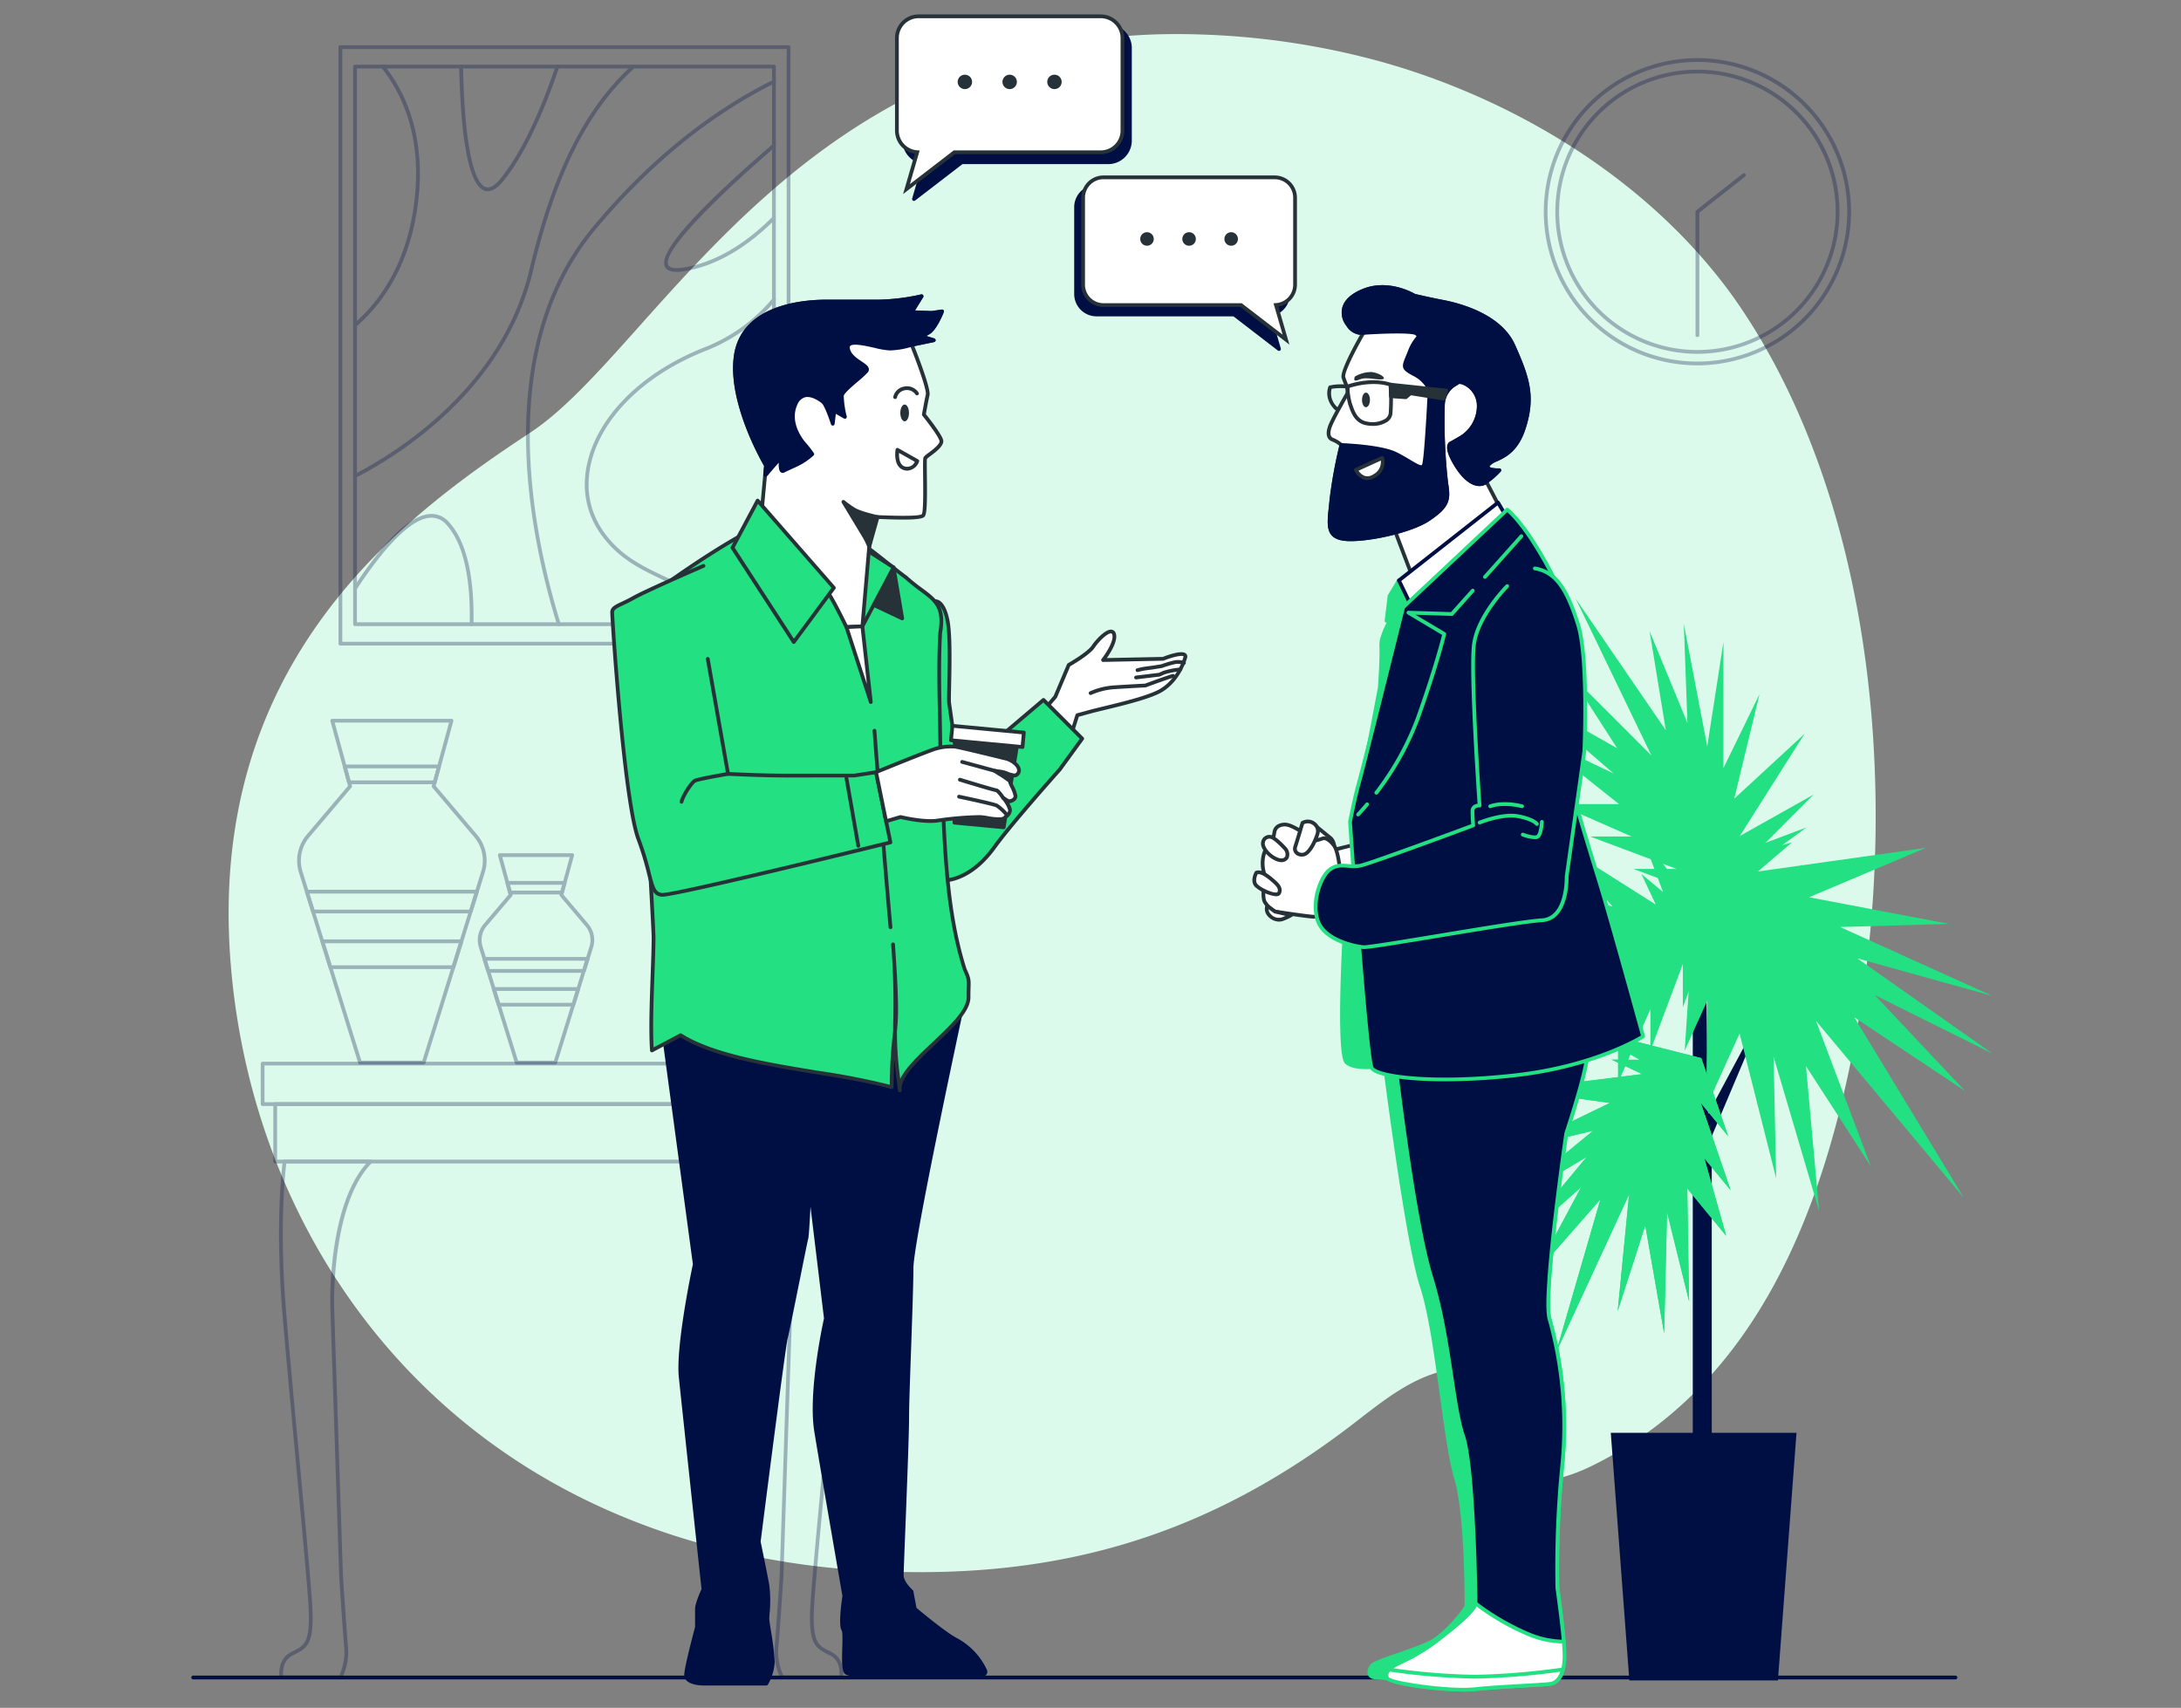
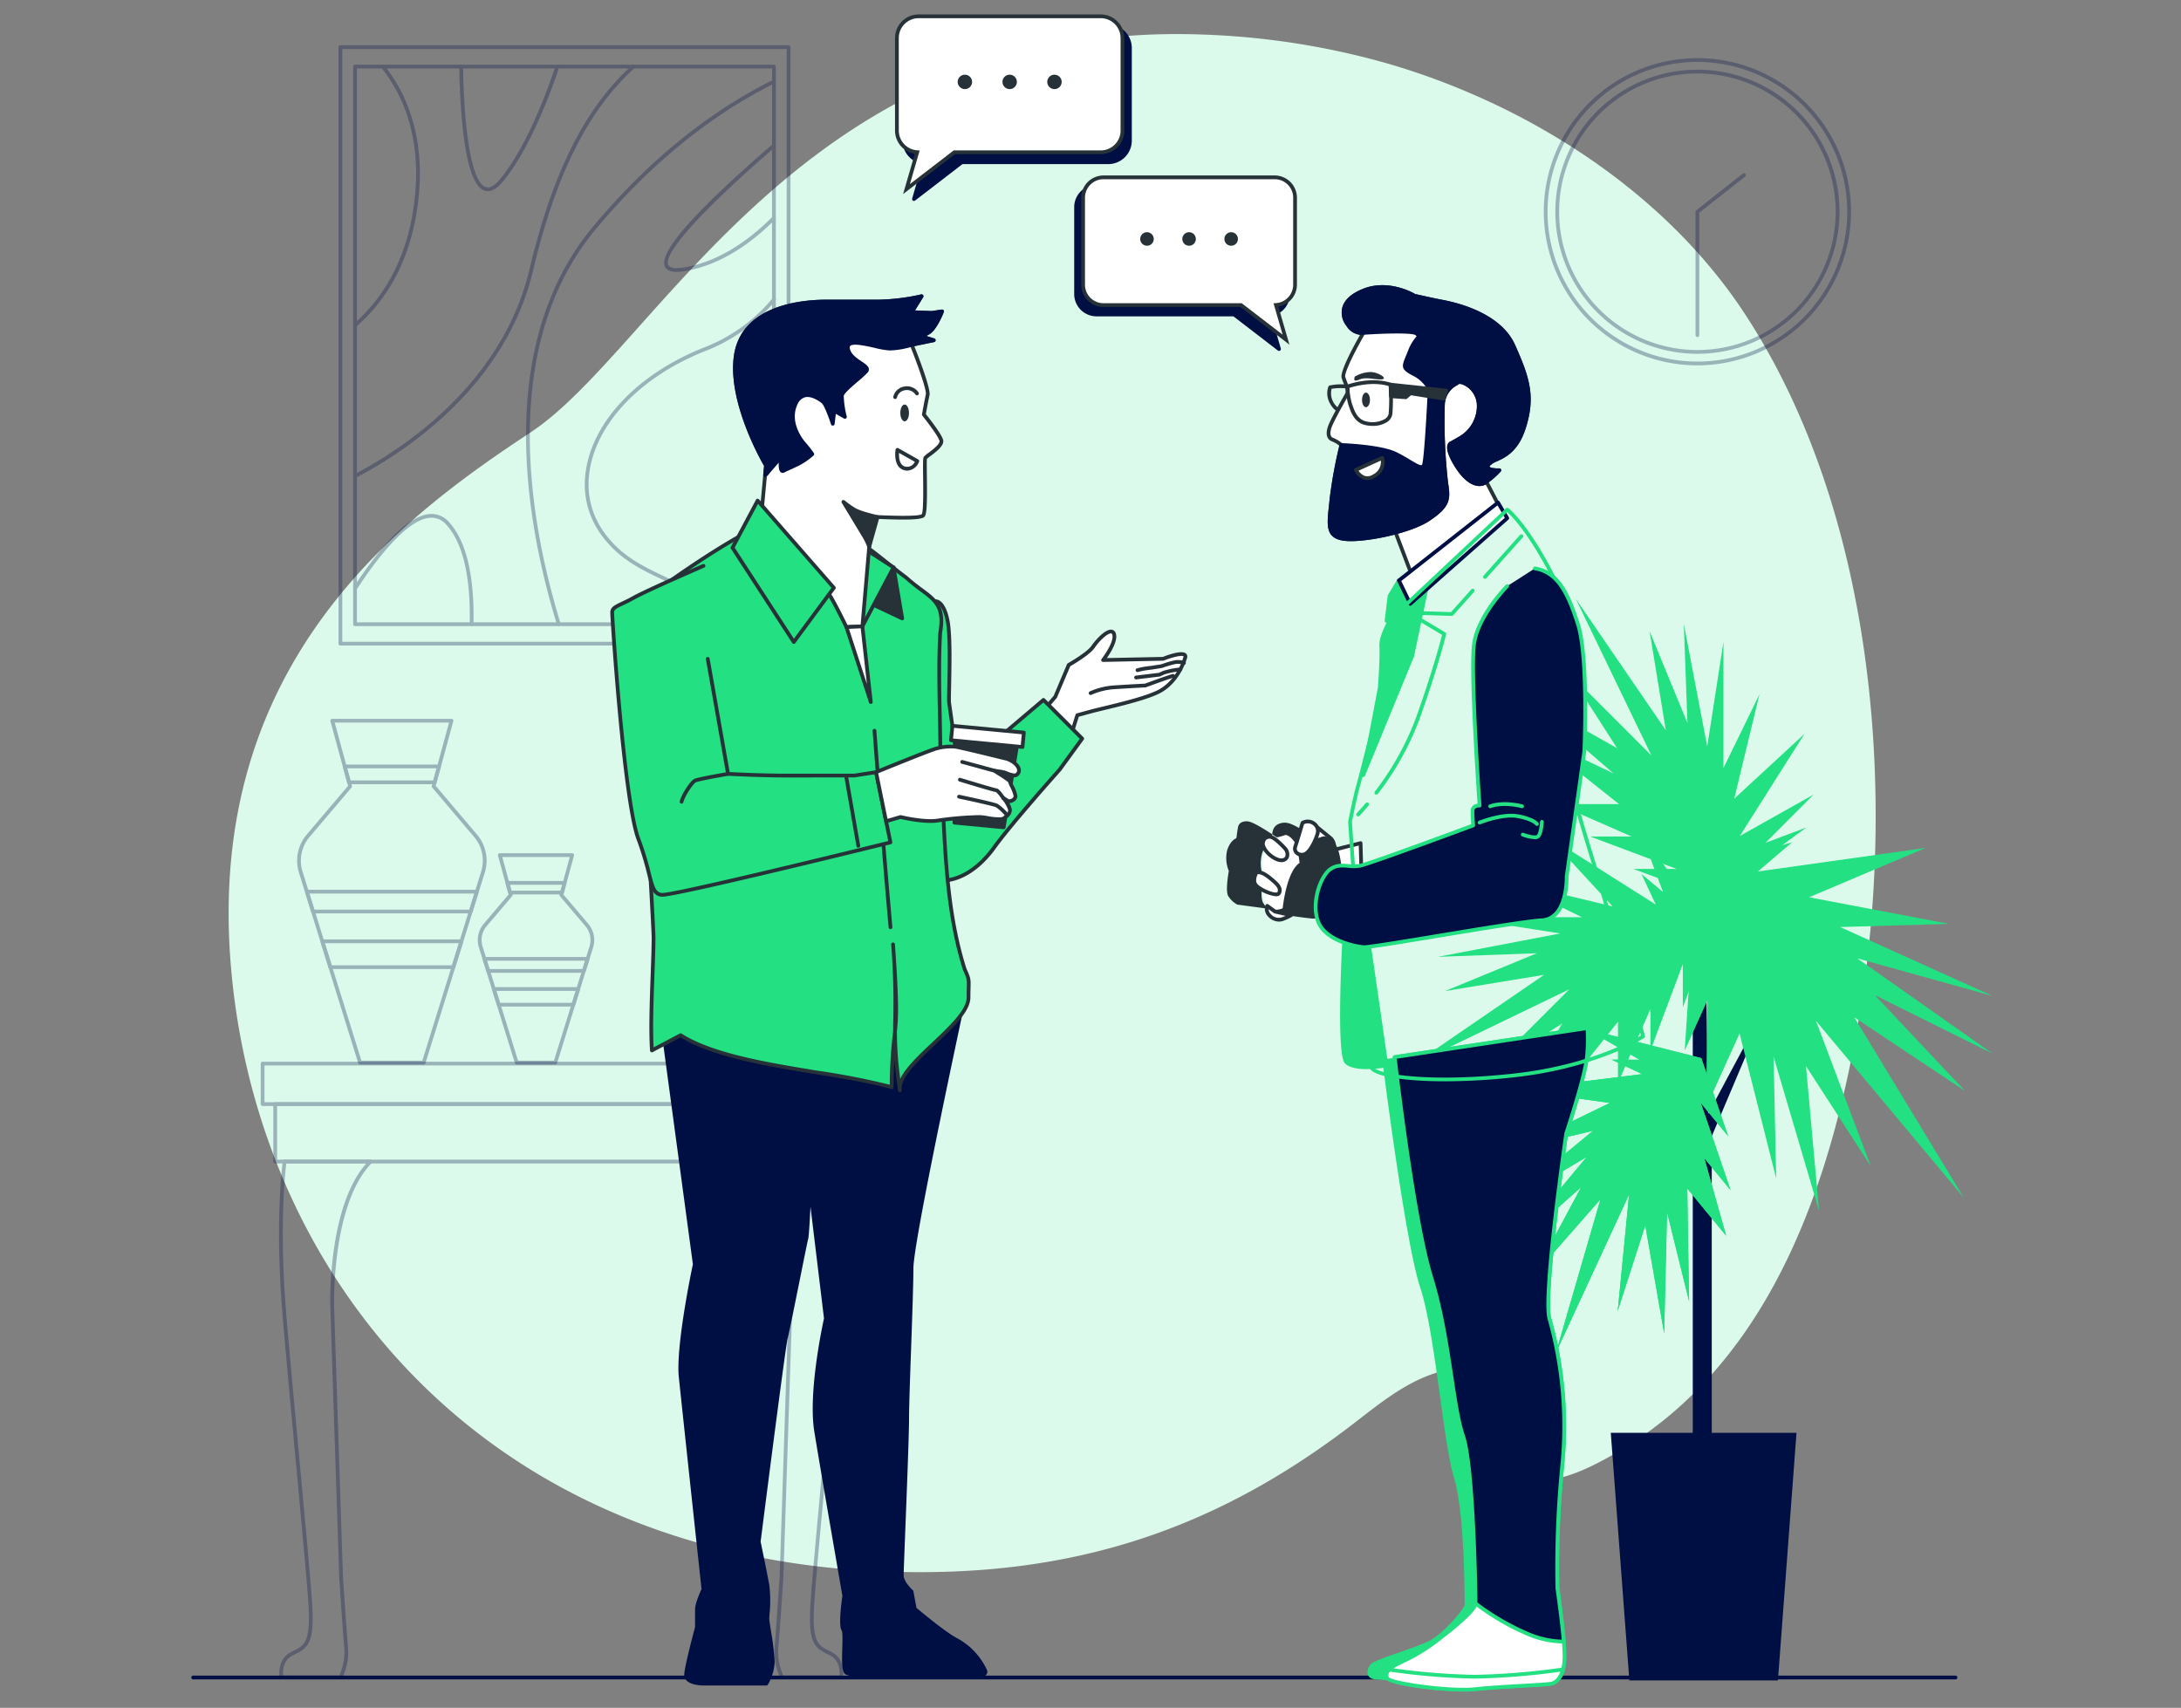
<svg xmlns="http://www.w3.org/2000/svg" width="604" height="473" viewBox="0 0 604 473">
  <rect x="0" y="0" width="604" height="473" fill="#808080" stroke="none" />
  <defs>
    <clipPath id="clip-path">
      <rect id="Rectangle_86" data-name="Rectangle 86" width="498.779" height="464.487" fill="none" />
    </clipPath>
    <clipPath id="clip-path-3">
      <rect id="Rectangle_80" data-name="Rectangle 80" width="168.254" height="171.021" fill="none" />
    </clipPath>
    <clipPath id="clip-path-4">
      <rect id="Rectangle_81" data-name="Rectangle 81" width="82.28" height="95.723" fill="none" />
    </clipPath>
    <clipPath id="clip-path-5">
      <rect id="Rectangle_82" data-name="Rectangle 82" width="125.148" height="166.254" fill="none" />
    </clipPath>
    <clipPath id="clip-path-6">
      <rect id="Rectangle_83" data-name="Rectangle 83" width="85.085" height="85.085" fill="none" />
    </clipPath>
    <clipPath id="clip-À_Propos_d_Anthony_LAC_-_Communication_Digitale_en_Lot-et-Garonne_1">
      <rect width="604" height="473" />
    </clipPath>
  </defs>
  <g id="À_Propos_d_Anthony_LAC_-_Communication_Digitale_en_Lot-et-Garonne_1" data-name="À Propos d'Anthony LAC - Communication Digitale en Lot-et-Garonne 1" clip-path="url(#clip-À_Propos_d_Anthony_LAC_-_Communication_Digitale_en_Lot-et-Garonne_1)">
    <g id="Groupe_75" data-name="Groupe 75" transform="translate(53 4)">
      <g id="Groupe_74" data-name="Groupe 74" clip-path="url(#clip-path)">
        <g id="Groupe_73" data-name="Groupe 73">
          <g id="Groupe_72" data-name="Groupe 72" clip-path="url(#clip-path)">
            <path id="Tracé_1120" data-name="Tracé 1120" d="M433.477,88.543q-2.4-3.988-4.992-7.819c-23.1-33.946-61.564-57.187-98.944-67.712A212.846,212.846,0,0,0,279.57,5.36c-110.085-4-150.525,86.767-185.994,110.169S3.681,178.9,10.511,262.876c5.182,63.846,41.5,124.893,107.836,152.673a188.218,188.218,0,0,0,23.021,7.943,219.609,219.609,0,0,0,48.618,7.472c50.151,2.235,90.873-9.855,130.705-40.3,9.259-7.076,18.468-15.058,30.484-15.933,8.734-.635,17.014,2.5,7.886,10.943-10.73,9.92,1.651,29.433,28.887,15.877,45.491-22.641,64.2-71.49,73.02-121.162,10.821-60.97,5.575-136.792-27.492-191.851" transform="translate(0.391 0.206)" fill="#dbfaeb" />
            <path id="Tracé_1121" data-name="Tracé 1121" d="M488.525,443.683H.52a.52.52,0,1,1,0-1.039h488a.52.52,0,1,1,0,1.039" transform="translate(0 17.443)" fill="#000f43" />
            <path id="Tracé_1122" data-name="Tracé 1122" d="M429.614,377.944H378.183l5.143,68.575h41.145Z" transform="translate(14.903 14.894)" fill="#000f43" />
            <path id="Tracé_1123" data-name="Tracé 1123" d="M400.029,243.559V393.648l5.257-5.256V301.1l16.277-38.477-17.287,32.27-.649-46.578Z" transform="translate(15.764 9.598)" fill="#000f43" />
            <path id="Tracé_1124" data-name="Tracé 1124" d="M392.733,237.935,362.8,218.975l17.962,19.459-28.938-6.985,20.457,9.978H337.352l28.937,4.49L332.363,252.4l27.44-1-25.445,10.478,27.44-4.49L325.377,282.34l43.408-20.954-22.951,22.95,20.954-13.471L351.82,297.308l21.952-25.446L362.8,294.813l19.459-24.447v16.963l8.98-20.456v11.475l8.98-23.949v11.975l6.353-17.071,1.63-4.383-19.458-26.443,5.987,15.965-5.987-4.989Z" transform="translate(12.822 8.61)" fill="#23e082" />
            <path id="Tracé_1125" data-name="Tracé 1125" d="M388.073,282.829,352.909,287.2l26.232,3.623L352.352,303.8l22.138-5.283L347.512,320.7l25.2-14.909-22.088,26.557,20.564-18.2-13,24.253,18.345-20.9-12.291,42.4,20.222-43.753-3.153,32.3,7.631-23.714,5.231,29.932.8-33.6,6.1,24.7-.5-31.241,10.773,13.1-6.053-21.5L412.582,315l-8.272-24.2,7.6,9.25-5.935-17.221-1.524-4.421-31.824-8.069,14.764,8.53-7.793-.051Z" transform="translate(13.695 10.653)" fill="#23e082" />
            <path id="Tracé_1126" data-name="Tracé 1126" d="M388.073,282.829,352.909,287.2l26.232,3.623L352.352,303.8l22.138-5.283L347.512,320.7l25.2-14.909-22.088,26.557,20.564-18.2-13,24.253,18.345-20.9-12.291,42.4,20.222-43.753-3.153,32.3,7.631-23.714,5.231,29.932.8-33.6,6.1,24.7-.5-31.241,10.773,13.1-6.053-21.5L412.582,315l-8.272-24.2,7.6,9.25-5.935-17.221-1.524-4.421-31.824-8.069,14.764,8.53-7.793-.051Z" transform="translate(13.695 10.653)" fill="#23e082" />
            <path id="Tracé_1127" data-name="Tracé 1127" d="M418.3,229.18l46.483-6.537-32.3,13.678,38.742,7.37-30.139.874,42.153,19.07-37.379-10.382,37.407,26.354L450.688,263.42l24.989,26.54-30.668-20.4,30.337,50L434.4,270.559l15.169,40.232-17.937-27.7,3.626,40.089-12.6-42.7.716,33.695-10.135-40.133-9.263,20.474.331-29.593-6.266,13.85,2.237-33.809-6.538,14.453,1.655-24.074.425-6.179,37.924-21.291-15.945,16,9.951-2.752Z" transform="translate(15.516 8.192)" fill="#23e082" />
            <path id="Tracé_1128" data-name="Tracé 1128" d="M413.813,223.045l18.96-29.936-19.459,17.962,6.985-28.938-9.978,20.456V167.665l-4.49,28.937-6.486-33.927,1,27.441-10.478-25.445,4.491,27.44L369.409,155.69,390.364,199.1l-22.951-22.95L380.884,197.1l-26.443-14.967,25.445,21.952-22.95-10.976,24.447,19.459H364.42l20.456,8.98H373.4l23.949,8.98H385.374l17.072,6.352,4.382,1.631,26.444-19.458-15.966,5.987,4.989-5.987Z" transform="translate(13.968 6.135)" fill="#23e082" />
            <g id="Groupe_62" data-name="Groupe 62" transform="translate(19.211 290.052)" opacity="0.3">
              <g id="Groupe_61" data-name="Groupe 61">
                <g id="Groupe_60" data-name="Groupe 60" clip-path="url(#clip-path-3)">
                  <path id="Tracé_1129" data-name="Tracé 1129" d="M186.216,291.315H19a.52.52,0,0,1-.52-.52v-11.22a.519.519,0,0,1,.52-.52H186.216a.519.519,0,0,1,.52.52V290.8a.519.519,0,0,1-.52.52M19.521,290.275H185.7V280.094H19.521Z" transform="translate(-18.482 -279.055)" fill="#000f43" />
                  <path id="Tracé_1130" data-name="Tracé 1130" d="M182.6,306.8H22.357a.519.519,0,0,1-.52-.52v-15.9a.519.519,0,0,1,.52-.52H182.6a.519.519,0,0,1,.52.52v15.9a.519.519,0,0,1-.52.52M22.876,305.758h159.2V290.891H22.876Z" transform="translate(-18.35 -278.629)" fill="#000f43" />
                  <path id="Tracé_1131" data-name="Tracé 1131" d="M40.365,449.047H24.01a.521.521,0,0,1-.512-.43c-.008-.05-.818-4.965,3.061-7.023.315-.167.621-.32.917-.468,2.93-1.461,4.7-2.344,3.993-13.132-.432-6.6-1.989-23.36-3.639-41.1-1.363-14.657-2.772-29.811-3.541-39.254-1.81-22.235-.539-36.8.09-42.028a.521.521,0,0,1,.517-.458H48.729a.52.52,0,0,1,.368.888c-11.2,11.228-10.507,39.388-10.5,39.672l2.461,74.969c.029.443,1.028,15.7,1.418,19.8a16.461,16.461,0,0,1-1.653,8.288.519.519,0,0,1-.459.279m0-.52h0Zm-15.894-.52H40.037a15.543,15.543,0,0,0,1.405-7.428c-.395-4.151-1.41-19.681-1.421-19.837v-.017l-2.462-74.98c-.033-1.146-.684-27.537,9.969-39.553H25.357c-.64,5.557-1.784,19.841-.032,41.362.769,9.438,2.178,24.59,3.54,39.243,1.65,17.747,3.208,34.508,3.641,41.128.717,10.965-1.073,12.386-4.567,14.129-.288.143-.586.293-.893.455-2.632,1.4-2.664,4.377-2.575,5.5" transform="translate(-18.29 -278.026)" fill="#000f43" />
                  <path id="Tracé_1132" data-name="Tracé 1132" d="M174.095,449.047H157.74a.522.522,0,0,1-.46-.279,16.479,16.479,0,0,1-1.653-8.289c.39-4.1,1.391-19.368,1.418-19.8l2.462-74.971c.008-.282.7-28.443-10.5-39.67a.52.52,0,0,1,.368-.888h23.834a.52.52,0,0,1,.516.458c.63,5.229,1.9,19.793.09,42.028-.768,9.442-2.178,24.594-3.54,39.25-1.65,17.74-3.207,34.5-3.639,41.1-.707,10.787,1.062,11.669,3.993,13.132.3.148.6.3.917.468,3.879,2.057,3.069,6.973,3.061,7.023a.521.521,0,0,1-.512.43m-16.029-1.039h15.567c.089-1.119.057-4.1-2.575-5.5-.307-.163-.6-.312-.893-.455-3.5-1.744-5.285-3.164-4.568-14.13.433-6.621,1.993-23.385,3.642-41.131,1.363-14.653,2.771-29.8,3.539-39.239,1.752-21.521.609-35.805-.032-41.362H150.576c10.654,12.016,10,38.405,9.97,39.551l-2.462,74.982v.016c-.01.157-1.026,15.687-1.422,19.837a15.5,15.5,0,0,0,1.405,7.429m-.5-27.3h0Z" transform="translate(-13.345 -278.026)" fill="#000f43" />
                </g>
              </g>
            </g>
            <g id="Groupe_65" data-name="Groupe 65" transform="translate(29.288 195.091)" opacity="0.3">
              <g id="Groupe_64" data-name="Groupe 64">
                <g id="Groupe_63" data-name="Groupe 63" clip-path="url(#clip-path-4)">
                  <path id="Tracé_1133" data-name="Tracé 1133" d="M63.22,283.417H45.6a.522.522,0,0,1-.5-.366L28.689,230.314a11.159,11.159,0,0,1,2.158-10.588l11.43-13.474L37.4,188.35a.52.52,0,0,1,.5-.656h33.03a.519.519,0,0,1,.5.656l-4.882,17.9,11.432,13.474a11.158,11.158,0,0,1,2.156,10.588L63.716,283.051a.52.52,0,0,1-.5.366m-17.232-1.039h16.85l16.3-52.373a10.124,10.124,0,0,0-1.956-9.607L65.577,206.716a.517.517,0,0,1-.106-.474l4.775-17.509H38.577l4.776,17.509a.522.522,0,0,1-.106.474L31.638,220.4a10.129,10.129,0,0,0-1.956,9.607Z" transform="translate(-28.178 -187.694)" fill="#000f43" />
                  <path id="Tracé_1134" data-name="Tracé 1134" d="M65.793,205.318H42.071a.519.519,0,0,1-.5-.384l-1.2-4.4a.519.519,0,0,1,.5-.657H66.994a.519.519,0,0,1,.5.657l-1.2,4.4a.521.521,0,0,1-.5.384m-23.324-1.039H65.4l.917-3.365H41.552Z" transform="translate(-27.698 -187.214)" fill="#000f43" />
                  <path id="Tracé_1135" data-name="Tracé 1135" d="M76.163,239.785H32.5a.522.522,0,0,1-.5-.366l-1.714-5.5a.521.521,0,0,1,.5-.675H77.877a.521.521,0,0,1,.5.675l-1.714,5.5a.521.521,0,0,1-.5.366M32.88,238.746h42.9l1.391-4.465H31.489Z" transform="translate(-28.095 -185.899)" fill="#000f43" />
                  <path id="Tracé_1136" data-name="Tracé 1136" d="M71.2,254.677H37.133a.522.522,0,0,1-.5-.366l-2.227-7.155a.519.519,0,0,1,.5-.675H73.429a.518.518,0,0,1,.5.675L71.7,254.311a.524.524,0,0,1-.5.366m-33.685-1.039h33.3l1.905-6.117H35.61Z" transform="translate(-27.933 -185.377)" fill="#000f43" />
                  <path id="Tracé_1137" data-name="Tracé 1137" d="M97.781,282.006H87.092a.522.522,0,0,1-.5-.366l-9.963-32a6.976,6.976,0,0,1,1.348-6.618l6.867-8.094-2.934-10.759a.519.519,0,0,1,.5-.656h20.043a.519.519,0,0,1,.5.656l-2.934,10.759,6.867,8.094a6.976,6.976,0,0,1,1.348,6.618l-9.963,32a.522.522,0,0,1-.5.366m-10.307-1.039H97.4l9.849-31.636a5.939,5.939,0,0,0-1.149-5.638l-7.044-8.3a.516.516,0,0,1-.1-.473l2.827-10.366H83.1l2.826,10.366a.516.516,0,0,1-.1.473l-7.044,8.3a5.939,5.939,0,0,0-1.149,5.638Z" transform="translate(-26.281 -186.283)" fill="#000f43" />
                  <path id="Tracé_1138" data-name="Tracé 1138" d="M99.342,234.614H84.947a.52.52,0,0,1-.5-.383l-.729-2.671a.519.519,0,0,1,.5-.657h15.852a.519.519,0,0,1,.5.657l-.729,2.671a.52.52,0,0,1-.5.383m-14-1.039h13.6l.445-1.632H84.9Z" transform="translate(-25.99 -185.991)" fill="#000f43" />
                  <path id="Tracé_1139" data-name="Tracé 1139" d="M105.635,255.529h-26.5a.522.522,0,0,1-.5-.366l-1.039-3.34a.521.521,0,0,1,.5-.675h28.577a.521.521,0,0,1,.5.675l-1.039,3.34a.522.522,0,0,1-.5.366M79.521,254.49h25.732l.716-2.3H78.8Z" transform="translate(-26.231 -185.193)" fill="#000f43" />
                  <path id="Tracé_1140" data-name="Tracé 1140" d="M102.624,264.565H81.951a.522.522,0,0,1-.5-.366L80.1,259.858a.519.519,0,0,1,.5-.675h23.377a.519.519,0,0,1,.5.675l-1.351,4.342a.522.522,0,0,1-.5.366m-20.29-1.039h19.908l1.029-3.3H81.3Z" transform="translate(-26.132 -184.877)" fill="#000f43" />
                </g>
              </g>
            </g>
            <path id="Tracé_1141" data-name="Tracé 1141" d="M241.365,45.9h47.4a5.647,5.647,0,0,1,5.647,5.648V75.637a5.644,5.644,0,0,1-5.282,5.629l2.785,9.593-12.446-9.574h-38.1a5.648,5.648,0,0,1-5.648-5.648V51.55a5.648,5.648,0,0,1,5.648-5.648" transform="translate(9.289 1.809)" fill="#000f43" />
            <path id="Tracé_1142" data-name="Tracé 1142" d="M291.934,91.4a.52.52,0,0,1-.317-.108l-12.307-9.466H241.386a6.176,6.176,0,0,1-6.169-6.168V51.57a6.176,6.176,0,0,1,6.169-6.168h47.4a6.175,6.175,0,0,1,6.168,6.168V75.657a6.177,6.177,0,0,1-5.133,6.074l2.614,9a.52.52,0,0,1-.5.665M241.386,46.441a5.135,5.135,0,0,0-5.129,5.128V75.657a5.135,5.135,0,0,0,5.129,5.128h38.1a.519.519,0,0,1,.317.108L290.993,89.5l-2.343-8.067a.52.52,0,0,1,.466-.664,5.134,5.134,0,0,0,4.8-5.111V51.57a5.134,5.134,0,0,0-5.128-5.128Z" transform="translate(9.269 1.789)" fill="#000f43" />
            <path id="Tracé_1143" data-name="Tracé 1143" d="M243.238,43.4h47.4a5.648,5.648,0,0,1,5.648,5.648V73.14A5.644,5.644,0,0,1,291,78.77l2.785,9.593-12.446-9.574h-38.1a5.648,5.648,0,0,1-5.648-5.648V49.053a5.648,5.648,0,0,1,5.648-5.648" transform="translate(9.363 1.71)" fill="#fff" />
            <path id="Tracé_1144" data-name="Tracé 1144" d="M294.749,89.763,281.184,79.328H243.258a6.176,6.176,0,0,1-6.168-6.168V49.073a6.176,6.176,0,0,1,6.168-6.168h47.4a6.175,6.175,0,0,1,6.168,6.168V73.16a6.178,6.178,0,0,1-5.133,6.074ZM243.258,43.944a5.134,5.134,0,0,0-5.128,5.128V73.16a5.134,5.134,0,0,0,5.128,5.128h38.279L292.866,87l-2.524-8.689.647-.042a5.134,5.134,0,0,0,4.8-5.111V49.073a5.134,5.134,0,0,0-5.128-5.128Z" transform="translate(9.343 1.691)" fill="#263238" />
            <path id="Tracé_1145" data-name="Tracé 1145" d="M275.237,59.9a1.873,1.873,0,1,0,1.873-1.873,1.873,1.873,0,0,0-1.873,1.873" transform="translate(10.846 2.287)" fill="#263238" />
            <path id="Tracé_1146" data-name="Tracé 1146" d="M264.023,59.9a1.873,1.873,0,1,0,1.873-1.873,1.873,1.873,0,0,0-1.873,1.873" transform="translate(10.404 2.287)" fill="#263238" />
            <path id="Tracé_1147" data-name="Tracé 1147" d="M252.809,59.9a1.873,1.873,0,1,0,1.873-1.873,1.873,1.873,0,0,0-1.873,1.873" transform="translate(9.963 2.287)" fill="#263238" />
            <path id="Tracé_1148" data-name="Tracé 1148" d="M246.423,3.157H195.981a6.011,6.011,0,0,0-6.011,6.011V34.8a6.006,6.006,0,0,0,5.622,5.991L192.628,51l13.246-10.189h40.549a6.011,6.011,0,0,0,6.011-6.011V9.168a6.011,6.011,0,0,0-6.011-6.011" transform="translate(7.486 0.124)" fill="#000f43" />
            <path id="Tracé_1149" data-name="Tracé 1149" d="M192.647,51.541a.521.521,0,0,1-.5-.665l2.792-9.618a6.54,6.54,0,0,1-5.47-6.437V9.188A6.538,6.538,0,0,1,196,2.657h50.442a6.537,6.537,0,0,1,6.531,6.531V34.821a6.537,6.537,0,0,1-6.531,6.531H206.07L192.964,51.433a.518.518,0,0,1-.317.108M196,3.7a5.5,5.5,0,0,0-5.491,5.491V34.821a5.5,5.5,0,0,0,5.136,5.472.52.52,0,0,1,.466.664l-2.521,8.683,11.986-9.221a.524.524,0,0,1,.317-.108h40.549a5.5,5.5,0,0,0,5.491-5.491V9.188A5.5,5.5,0,0,0,246.443,3.7Z" transform="translate(7.467 0.105)" fill="#000f43" />
            <path id="Tracé_1150" data-name="Tracé 1150" d="M244.43.5H193.988a6.011,6.011,0,0,0-6.011,6.011V32.144a6.006,6.006,0,0,0,5.622,5.991l-2.964,10.209,13.246-10.189H244.43a6.011,6.011,0,0,0,6.011-6.011V6.51A6.011,6.011,0,0,0,244.43.5" transform="translate(7.408 0.02)" fill="#fff" />
            <path id="Tracé_1151" data-name="Tracé 1151" d="M189.713,49.745,192.947,38.6a6.54,6.54,0,0,1-5.47-6.437V6.531A6.538,6.538,0,0,1,194.008,0H244.45a6.537,6.537,0,0,1,6.531,6.531V32.164A6.538,6.538,0,0,1,244.45,38.7H204.077Zm4.295-48.706a5.5,5.5,0,0,0-5.491,5.491V32.164a5.5,5.5,0,0,0,5.136,5.472l.646.042-2.7,9.306,12.127-9.329H244.45a5.5,5.5,0,0,0,5.491-5.491V6.531a5.5,5.5,0,0,0-5.491-5.491Z" transform="translate(7.388)" fill="#263238" />
            <path id="Tracé_1152" data-name="Tracé 1152" d="M208.16,18.05a1.994,1.994,0,1,1-1.994-1.994,1.994,1.994,0,0,1,1.994,1.994" transform="translate(8.046 0.633)" fill="#263238" />
            <path id="Tracé_1153" data-name="Tracé 1153" d="M220.094,18.05a1.994,1.994,0,1,1-1.994-1.994,1.994,1.994,0,0,1,1.994,1.994" transform="translate(8.516 0.633)" fill="#263238" />
            <path id="Tracé_1154" data-name="Tracé 1154" d="M232.028,18.05a1.994,1.994,0,1,1-1.994-1.994,1.994,1.994,0,0,1,1.994,1.994" transform="translate(8.987 0.633)" fill="#263238" />
            <g id="Groupe_68" data-name="Groupe 68" transform="translate(40.751 8.533)" opacity="0.3">
              <g id="Groupe_67" data-name="Groupe 67">
                <g id="Groupe_66" data-name="Groupe 66" clip-path="url(#clip-path-5)">
                  <path id="Tracé_1155" data-name="Tracé 1155" d="M163.834,174.463H39.726a.52.52,0,0,1-.52-.52V8.729a.519.519,0,0,1,.52-.52H163.834a.519.519,0,0,1,.52.52V173.944a.52.52,0,0,1-.52.52M40.245,173.424H163.314V9.248H40.245Z" transform="translate(-39.206 -8.209)" fill="#000f43" />
                  <path id="Tracé_1156" data-name="Tracé 1156" d="M159.632,168.87H43.621a.519.519,0,0,1-.52-.52V13.913a.52.52,0,0,1,.52-.52H159.632a.52.52,0,0,1,.52.52V168.35a.519.519,0,0,1-.52.52M44.14,167.83H159.112V14.432H44.14Z" transform="translate(-39.053 -8.005)" fill="#000f43" />
                  <path id="Tracé_1157" data-name="Tracé 1157" d="M43.62,127.844a.52.52,0,0,1-.239-.981C55.4,120.634,84.2,102.64,91.915,70.161c6.376-26.852,15.415-44.847,28.45-56.631a.52.52,0,1,1,.7.771C108.191,25.937,99.25,43.763,92.926,70.4c-7.813,32.9-36.918,51.089-49.068,57.384a.516.516,0,0,1-.238.058" transform="translate(-39.053 -8.005)" fill="#000f43" />
                  <path id="Tracé_1158" data-name="Tracé 1158" d="M98.246,168.717a.52.52,0,0,1-.5-.367C89.472,141.478,79.779,91.4,107.858,57.905c15.03-17.928,31.762-31.542,49.733-40.463a.519.519,0,0,1,.463.93c-17.841,8.858-34.462,22.384-49.4,40.2-27.763,33.114-18.126,82.8-9.911,109.472a.519.519,0,0,1-.5.673" transform="translate(-37.237 -7.847)" fill="#000f43" />
                  <path id="Tracé_1159" data-name="Tracé 1159" d="M43.62,86.051a.52.52,0,0,1-.338-.915c6.649-5.694,14.981-16.4,16.914-35.078,1.837-17.753-4.031-29.275-9.276-35.816a.52.52,0,1,1,.811-.651c5.368,6.693,11.372,18.47,9.5,36.573C59.262,69.181,50.751,80.107,43.958,85.926a.521.521,0,0,1-.338.125" transform="translate(-39.053 -8.005)" fill="#000f43" />
                  <path id="Tracé_1160" data-name="Tracé 1160" d="M143.168,166.429a.517.517,0,0,1-.434-.235c-4.618-7.035-10.482-9.821-16.692-12.772-5.674-2.7-11.543-5.486-16.3-11.781s-6.1-13.833-3.874-21.792c3.516-12.582,15.416-23.992,31.831-30.522A46.6,46.6,0,0,0,156.8,75.66a.52.52,0,1,1,.8.66,47.635,47.635,0,0,1-19.519,13.972c-16.115,6.411-27.784,17.565-31.213,29.836-2.135,7.634-.854,14.857,3.7,20.887,4.6,6.092,10.351,8.825,15.913,11.468,6.065,2.881,12.336,5.862,17.113,13.141a.519.519,0,0,1-.433.8" transform="translate(-36.62 -5.558)" fill="#000f43" />
                  <path id="Tracé_1161" data-name="Tracé 1161" d="M75.9,164.158h-.011a.52.52,0,0,1-.508-.531c.287-13.152-1.868-22.392-6.406-27.464a5.372,5.372,0,0,0-4.6-2.008c-5.01.375-12.033,7.249-20.312,19.88a.519.519,0,0,1-.869-.57c8.582-13.1,15.683-19.941,21.1-20.346a6.431,6.431,0,0,1,5.457,2.351c4.719,5.276,6.962,14.756,6.67,28.18a.52.52,0,0,1-.52.508" transform="translate(-39.053 -3.287)" fill="#000f43" />
                  <path id="Tracé_1162" data-name="Tracé 1162" d="M79.274,48.422a2.8,2.8,0,0,1-.912-.152c-5.258-1.776-6.7-19.656-6.992-34.344a.518.518,0,0,1,.509-.529h.01a.52.52,0,0,1,.52.509c.391,20,2.683,32.162,6.284,33.38,1.179.4,2.615-.455,4.271-2.541,6.659-8.36,11.886-21.469,15.1-30.994a.519.519,0,1,1,.984.332c-3.239,9.605-8.516,22.833-15.269,31.31-1.6,2.014-3.112,3.03-4.5,3.03" transform="translate(-37.939 -8.005)" fill="#000f43" />
                  <path id="Tracé_1163" data-name="Tracé 1163" d="M129.475,69.941c-1.739,0-2.823-.477-3.29-1.439-1.862-3.836,8.18-15.257,29.846-33.945a.52.52,0,0,1,.68.786c-20.067,17.309-31.128,29.535-29.59,32.7.445.919,2.231,1.1,5.16.534,8.09-1.577,16.071-6.262,23.722-13.926a.52.52,0,0,1,.736.734c-7.8,7.813-15.962,12.6-24.26,14.213a16.12,16.12,0,0,1-3,.338" transform="translate(-35.787 -7.176)" fill="#000f43" />
                </g>
              </g>
            </g>
            <g id="Groupe_71" data-name="Groupe 71" transform="translate(374.531 12.104)" opacity="0.3">
              <g id="Groupe_70" data-name="Groupe 70">
                <g id="Groupe_69" data-name="Groupe 69" clip-path="url(#clip-path-6)">
                  <path id="Tracé_1164" data-name="Tracé 1164" d="M402.873,96.73a42.542,42.542,0,1,1,42.543-42.542A42.591,42.591,0,0,1,402.873,96.73m0-84.045a41.5,41.5,0,1,0,41.5,41.5,41.551,41.551,0,0,0-41.5-41.5" transform="translate(-360.331 -11.645)" fill="#000f43" />
                  <path id="Tracé_1165" data-name="Tracé 1165" d="M402.752,93.409A39.343,39.343,0,1,1,442.1,54.067a39.388,39.388,0,0,1-39.344,39.343m0-77.647a38.3,38.3,0,1,0,38.3,38.3,38.348,38.348,0,0,0-38.3-38.3" transform="translate(-360.21 -11.524)" fill="#000f43" />
                  <path id="Tracé_1166" data-name="Tracé 1166" d="M401.28,87.686a.52.52,0,0,1-.52-.52V52.979a.519.519,0,0,1,.2-.407l12.891-10.154a.52.52,0,0,1,.643.816l-12.692,10V87.166a.52.52,0,0,1-.52.52" transform="translate(-358.738 -10.437)" fill="#000f43" />
                </g>
              </g>
            </g>
            <path id="Tracé_1167" data-name="Tracé 1167" d="M318.017,279s6.216,49.873,10.408,62.488,6.332,42.832,9.394,52.807,2.948,34.617,2.933,35.5-6.009,8.508-10.737,10.561-13.278,4.694-14.761,5.574-2.489,3.685.524,3.814,11.422,1.174,13.476,1.174,11.524.98,13.862-1.417,6.282-10.318,6.624-13.252.677-23.176.677-23.176,3.018-22.884-2.443-65.129-10.844-71.582-10.844-71.582Z" transform="translate(12.367 10.891)" fill="#23e082" />
            <path id="Tracé_1168" data-name="Tracé 1168" d="M335.23,451.656c-1.618,0-3.176-.078-4.39-.138-.683-.034-1.229-.061-1.567-.061-1.095,0-3.845-.28-6.757-.575-2.61-.265-5.309-.539-6.741-.6-1.766-.076-2.254-.984-2.39-1.52a3.322,3.322,0,0,1,1.621-3.262,55.993,55.993,0,0,1,6.083-2.329c2.973-1.048,6.342-2.234,8.737-3.274,4.547-1.975,10.226-9.275,10.427-10.135,0-.2.172-25.244-2.912-35.3-1.4-4.562-2.612-13.326-3.893-22.605-1.511-10.941-3.223-23.341-5.5-30.191-4.159-12.519-10.367-62.089-10.429-62.588a.519.519,0,0,1,.445-.579l19.113-2.64a.525.525,0,0,1,.582.421c.054.294,5.447,29.834,10.848,71.61,5.408,41.829,2.473,65.034,2.443,65.263-.009.768-.335,20.242-.676,23.168-.361,3.088-4.346,11.068-6.769,13.554-1.415,1.451-4.973,1.774-8.276,1.774M318.616,279.465c.671,5.3,6.419,50.138,10.321,61.88,2.305,6.94,3.95,18.855,5.542,30.376,1.274,9.236,2.479,17.96,3.855,22.443,3.13,10.2,2.959,35.413,2.955,35.659-.021,1.3-6.361,8.994-11.048,11.03-2.428,1.054-5.817,2.248-8.806,3.3a60.667,60.667,0,0,0-5.9,2.243,2.307,2.307,0,0,0-1.144,2.114c.14.562.853.709,1.426.734,1.461.062,4.175.338,6.8.6,2.758.28,5.61.57,6.651.57.35,0,.914.027,1.619.062,3.018.151,10.089.5,11.869-1.323,2.217-2.273,6.153-10.139,6.481-12.948.336-2.876.67-22.923.674-23.125.034-.289,2.95-23.376-2.438-65.053-5.019-38.815-10.028-67.052-10.751-71.067Z" transform="translate(12.347 10.871)" fill="#23e082" />
            <path id="Tracé_1169" data-name="Tracé 1169" d="M320.689,278.144s5.01,44.429,10.1,60.9,5.922,35.621,8.846,44.047,3.478,44.431,3.446,46.345-6.242,6.894-9.733,9.576a52.527,52.527,0,0,1-10.449,6.511c-3.473,1.532-5.031,3.064-4.29,4.6s17.556,3.83,24.462,3.064,19.552-1.15,21.091-1.532,3.485-2.3,3.568-7.278-1.981-19.15-1.981-19.15a282.522,282.522,0,0,1,1.323-33.706,111.7,111.7,0,0,0-3.535-40.983c-1.808-6.511,4.679-51.324,4.679-51.324s5.24-15.7,5.712-21.066a42.307,42.307,0,0,0,.133-8.043Z" transform="translate(12.548 10.644)" fill="#fff" />
            <path id="Tracé_1170" data-name="Tracé 1170" d="M339.918,453.863c-7.748,0-20.923-1.776-21.757-3.5a2.162,2.162,0,0,1-.093-1.743c.447-1.212,1.965-2.375,4.64-3.555a51.717,51.717,0,0,0,10.342-6.449c8.816-6.768,9.524-8.73,9.531-9.171.038-2.369-.539-37.876-3.418-46.166-1.313-3.783-2.2-9.659-3.234-16.464-1.311-8.658-2.8-18.471-5.618-27.6-5.046-16.328-10.07-60.549-10.121-60.994a.519.519,0,0,1,.44-.572l53.374-8.043a.512.512,0,0,1,.391.1.522.522,0,0,1,.2.349,42.57,42.57,0,0,1-.132,8.154c-.471,5.361-5.521,20.542-5.735,21.185-.044.358-6.429,44.687-4.672,51.02a111.006,111.006,0,0,1,3.553,41.17,284.73,284.73,0,0,0-1.321,33.637c.079.525,2.063,14.214,1.98,19.18-.1,6.323-3.058,7.547-3.96,7.772-.736.184-3.346.338-7.894.6-4.288.243-9.624.546-13.267.95a30.62,30.62,0,0,1-3.23.143M321.282,278.6c.571,4.933,5.295,45.006,10.023,60.307,2.844,9.2,4.336,19.055,5.653,27.751,1.023,6.753,1.906,12.586,3.188,16.278,2.921,8.416,3.513,44.143,3.475,46.524-.01.588-.039,2.379-9.937,9.978a52.618,52.618,0,0,1-10.556,6.574c-2.953,1.3-3.851,2.331-4.084,2.964a1.122,1.122,0,0,0,.052.93c.978,1.189,16.968,3.552,23.939,2.774,3.67-.406,9.021-.71,13.322-.954,3.612-.2,7.023-.4,7.7-.565,1.486-.37,3.1-2.345,3.173-6.781.081-4.881-1.954-18.927-1.975-19.068a284.719,284.719,0,0,1,1.32-33.83,109.994,109.994,0,0,0-3.518-40.795c-1.816-6.541,4.4-49.7,4.666-51.537.074-.246,5.248-15.8,5.707-21.038a48.949,48.949,0,0,0,.182-7.4Z" transform="translate(12.529 10.624)" fill="#23e082" />
            <path id="Tracé_1171" data-name="Tracé 1171" d="M320.6,278.144s5.01,44.429,10.1,60.9,5.921,35.621,8.846,44.046,3.478,44.431,3.446,46.345a66.747,66.747,0,0,0,14.816,8.6,25.729,25.729,0,0,0,9.623,1.993c-.511-6.158-1.77-14.8-1.77-14.8a282.522,282.522,0,0,1,1.323-33.706,111.7,111.7,0,0,0-3.535-40.983c-1.808-6.511,4.679-51.324,4.679-51.324s5.24-15.7,5.712-21.066a42.3,42.3,0,0,0,.133-8.043Z" transform="translate(12.634 10.644)" fill="#000f43" />
            <path id="Tracé_1172" data-name="Tracé 1172" d="M367.454,440.564h-.005a26.251,26.251,0,0,1-9.816-2.032,67.874,67.874,0,0,1-14.944-8.673.515.515,0,0,1-.193-.413c.038-2.369-.539-37.876-3.418-46.166-1.313-3.782-2.2-9.659-3.233-16.463-1.312-8.659-2.8-18.472-5.62-27.6-5.045-16.328-10.069-60.55-10.12-61a.52.52,0,0,1,.44-.572l53.373-8.043a.521.521,0,0,1,.594.449,42.667,42.667,0,0,1-.132,8.153c-.471,5.362-5.521,20.542-5.735,21.185-.044.358-6.429,44.687-4.672,51.02a111.012,111.012,0,0,1,3.553,41.171,284.836,284.836,0,0,0-1.322,33.636c.006.031,1.263,8.676,1.769,14.78a.519.519,0,0,1-.518.562M343.537,429.2a67.417,67.417,0,0,0,14.492,8.367,25.292,25.292,0,0,0,8.857,1.941c-.532-6.025-1.707-14.112-1.718-14.2a284.889,284.889,0,0,1,1.321-33.83,109.99,109.99,0,0,0-3.518-40.795c-1.816-6.542,4.4-49.7,4.666-51.537.074-.246,5.247-15.8,5.707-21.038a48.962,48.962,0,0,0,.182-7.4L321.2,278.6c.571,4.933,5.295,45.006,10.022,60.307,2.845,9.2,4.337,19.056,5.654,27.751,1.023,6.753,1.906,12.586,3.188,16.278,2.844,8.192,3.481,42.26,3.477,46.265" transform="translate(12.614 10.624)" fill="#23e082" />
            <path id="Tracé_1173" data-name="Tracé 1173" d="M343.071,446.448c6.907-.766,19.552-1.149,21.092-1.532,1.128-.281,2.472-1.391,3.143-3.923a203.432,203.432,0,0,1-24.373,2.02,185.2,185.2,0,0,1-23.72-1.961,1.959,1.959,0,0,0-.6,2.332c.741,1.532,17.556,3.83,24.462,3.064" transform="translate(12.549 17.378)" fill="#fff" />
            <path id="Tracé_1174" data-name="Tracé 1174" d="M339.917,447.129c-7.748,0-20.923-1.776-21.757-3.5a2.434,2.434,0,0,1,.7-2.922.524.524,0,0,1,.447-.152,186.4,186.4,0,0,0,23.647,1.955,202.685,202.685,0,0,0,24.3-2.013.517.517,0,0,1,.458.17.525.525,0,0,1,.114.477c-.877,3.3-2.754,4.1-3.523,4.294-.735.184-3.344.338-7.892.6-4.288.243-9.624.546-13.268.949a30.307,30.307,0,0,1-3.23.144m3.175-.661h0Zm-23.66-4.844a1.312,1.312,0,0,0-.336,1.553c.977,1.189,16.967,3.552,23.938,2.774,3.67-.407,9.023-.711,13.323-.954,3.612-.2,7.022-.4,7.7-.566.529-.131,1.755-.662,2.53-2.794a199.737,199.737,0,0,1-23.635,1.915,186.284,186.284,0,0,1-23.521-1.927" transform="translate(12.529 17.359)" fill="#23e082" />
            <path id="Tracé_1175" data-name="Tracé 1175" d="M322.1,150.848l-2.584,4.3-.835,6.882,3.129-3.754s-4.8,7.091-4.588,10.636-.417,11.679-.417,11.679l-4.589,24.192,13.556-32.951,4.588-21.689Z" transform="translate(12.304 5.917)" fill="#23e082" />
            <path id="Tracé_1176" data-name="Tracé 1176" d="M312.235,205.325a.53.53,0,0,1-.149-.022.52.52,0,0,1-.363-.6l4.588-24.191c0-.024.613-8.081.41-11.552-.1-1.743.9-4.228,2-6.393a.556.556,0,0,1-.228-.042.52.52,0,0,1-.31-.539l.835-6.882a.513.513,0,0,1,.07-.206l2.585-4.3a.52.52,0,0,1,.4-.251l8.261-.7a.51.51,0,0,1,.433.174.526.526,0,0,1,.119.452L326.3,171.962,312.714,205a.518.518,0,0,1-.479.322m9.593-47.547a.52.52,0,0,1,.43.811c-.047.07-4.7,6.986-4.5,10.315.209,3.539-.392,11.416-.418,11.749L313.7,199.888l11.614-28.231,4.416-20.915-7.3.622-2.391,3.98-.609,5.025,2-2.4a.519.519,0,0,1,.4-.187" transform="translate(12.284 5.897)" fill="#23e082" />
            <path id="Tracé_1177" data-name="Tracé 1177" d="M319.981,137.407l5.809,15.277,24.53-18.72-5.38-10.329-2.367-5.164s8.607-8.606,6.886-15.492-12.48-10.328-16.353-8.176-5.165,11.4-5.165,16.783a96.535,96.535,0,0,1-1.291,15.277c-.645,3.443-1.076,6.885-1.076,6.885Z" transform="translate(12.61 3.711)" fill="#fff" />
            <path id="Tracé_1178" data-name="Tracé 1178" d="M325.81,153.224a.526.526,0,0,1-.486-.336l-5.809-15.277a.52.52,0,0,1,.2-.619l5.393-3.527c.11-.842.506-3.776,1.05-6.677a96.3,96.3,0,0,0,1.283-15.182c0-4.917,1.135-14.85,5.43-17.236,2.068-1.15,5.892-.865,9.517.708,4.024,1.746,6.791,4.588,7.594,7.8,1.622,6.49-5.309,14.193-6.77,15.725l2.218,4.841,5.369,10.3a.518.518,0,0,1-.145.653l-24.53,18.72a.524.524,0,0,1-.315.107m-5.175-15.591,5.413,14.236,23.628-18.032L344.5,123.9l-2.378-5.188a.52.52,0,0,1,.1-.584c.085-.084,8.38-8.479,6.75-15-.723-2.893-3.275-5.479-7-7.094-3.289-1.427-6.825-1.738-8.6-.754-3.592,2-4.9,10.859-4.9,16.328a97.535,97.535,0,0,1-1.3,15.373c-.635,3.386-1.067,6.821-1.071,6.855a.522.522,0,0,1-.232.37Z" transform="translate(12.59 3.691)" fill="#263238" />
            <path id="Tracé_1179" data-name="Tracé 1179" d="M312.616,85.336s-.176.3-.465.817c-1.409,2.5-5.506,9.97-5.048,11.495.552,1.838,1.654,3.491.919,4.778s-4.226,7.35-4.777,9.187-.184,2.94.918,3.308a9.046,9.046,0,0,1,2.39,1.47A129.971,129.971,0,0,0,303.8,131.46c-.551,6.064-1.654,9.923,2.94,10.842s18.376-1.654,23.889-5.329,5.7-5.513,4.961-9.923A150.774,150.774,0,0,1,334.667,105c.368-3.859,2.757-4.962,4.042-5.881s6.065,2.022,5.881,6.432a10.258,10.258,0,0,1-4.962,8.82l-2.573,1.471s-2.2.367,1.1,5.88,6.432,6.064,8.086,5.145a23.077,23.077,0,0,0,4.042-3.491s-4.41.184-2.939-1.654,6.983-1.47,9.739-10.107,1.1-13.782-2.94-22.786S337.423,77.251,334.483,76.7s-7.718-1.654-7.718-1.654-6.983-4.227-13.965-1.471-6.248,7.167-4.41,9.556a4.506,4.506,0,0,0,4.226,2.2" transform="translate(11.94 2.863)" fill="#fff" />
            <path id="Tracé_1180" data-name="Tracé 1180" d="M309.188,143.033a13.323,13.323,0,0,1-2.534-.2c-4.474-.894-4.1-4.375-3.581-9.191.075-.7.154-1.435.224-2.207a127.693,127.693,0,0,1,2.692-14.824,7.719,7.719,0,0,0-1.972-1.176c-.827-.275-2.09-1.155-1.251-3.949.366-1.223,1.909-4.2,4.717-9.108l.107-.188c.414-.724.021-1.73-.433-2.892-.186-.477-.379-.971-.531-1.479-.465-1.542,2.513-7.323,5.092-11.9l.011-.021a5.2,5.2,0,0,1-3.772-2.489,5.83,5.83,0,0,1-1.137-5.091c.6-2.169,2.554-3.921,5.808-5.205,6.834-2.7,13.534.987,14.352,1.466.631.144,4.928,1.126,7.618,1.631,4.748.891,16.206,3.885,20.041,12.426,4.113,9.16,5.746,14.431,2.962,23.157-2.043,6.4-5.593,8.045-7.942,9.132a5.47,5.47,0,0,0-1.887,1.141c-.182.228-.191.342-.186.353.144.286,1.45.509,2.7.457a.52.52,0,0,1,.4.873,23.2,23.2,0,0,1-4.17,3.591c-2.028,1.125-5.4.314-8.783-5.332-1.654-2.757-2.229-4.724-1.71-5.85a1.411,1.411,0,0,1,.851-.782l2.515-1.437a9.792,9.792,0,0,0,4.7-8.391,6.356,6.356,0,0,0-3.383-5.627c-.909-.492-1.5-.483-1.674-.36-.157.112-.33.227-.513.348a6.294,6.294,0,0,0-3.315,5.159,149.99,149.99,0,0,0,.914,21.917c.761,4.561.511,6.643-5.186,10.441-4.723,3.148-15.656,5.608-21.744,5.608m3.448-58.2a.519.519,0,0,1,.45.78l-.463.813c-3.754,6.665-5.218,10.372-5,11.09.143.48.327.947.5,1.4.529,1.352,1.028,2.63.369,3.787l-.109.188c-3.4,5.941-4.389,8.114-4.623,8.891-.447,1.489-.249,2.386.585,2.665a9.489,9.489,0,0,1,2.563,1.568.518.518,0,0,1,.166.519,130.479,130.479,0,0,0-2.743,14.991c-.072.777-.151,1.52-.227,2.224-.548,5.1-.648,7.382,2.75,8.061,4.639.925,18.286-1.777,23.5-5.251,5.4-3.6,5.434-5.228,4.737-9.406a151.908,151.908,0,0,1-.923-22.185,7.273,7.273,0,0,1,3.776-5.927c.172-.114.335-.222.481-.327.613-.437,1.625-.333,2.774.291a7.418,7.418,0,0,1,3.929,6.585,10.806,10.806,0,0,1-5.224,9.25l-2.571,1.471a.544.544,0,0,1-.173.061.448.448,0,0,0-.209.257c-.149.372-.282,1.588,1.671,4.844,3.01,5.016,5.862,5.805,7.386,4.958a17.347,17.347,0,0,0,3.081-2.538c-.95-.074-2.08-.312-2.431-1.006a1.307,1.307,0,0,1,.3-1.472,6.133,6.133,0,0,1,2.263-1.435c2.314-1.071,5.484-2.537,7.388-8.5,2.688-8.422,1.175-13.3-2.92-22.416-3.635-8.094-14.7-10.969-19.284-11.829-2.917-.547-7.691-1.646-7.738-1.658a.5.5,0,0,1-.153-.062c-.068-.039-6.853-4.058-13.506-1.431-2.893,1.142-4.686,2.7-5.188,4.516a4.976,4.976,0,0,0,1,4.24,4,4,0,0,0,3.746,2.006.517.517,0,0,1,.069,0" transform="translate(11.92 2.843)" fill="#263238" />
            <path id="Tracé_1181" data-name="Tracé 1181" d="M334.473,76.7c-2.941-.551-7.718-1.654-7.718-1.654s-6.983-4.226-13.965-1.47-6.248,7.166-4.41,9.555a4.506,4.506,0,0,0,4.226,2.2s13.231-.919,14.7.184-.184.735-1.838,4.961-2.389,4.411,1.1,6.248a9.141,9.141,0,0,1,4.41,4.41s-.919,19.48-1.654,20.949-3.675-1.287-7.9-3.307-14.884-2.39-14.884-2.39a129.968,129.968,0,0,0-2.757,15.068c-.552,6.064-1.654,9.923,2.939,10.842s18.377-1.654,23.889-5.329,5.7-5.513,4.962-9.923A150.628,150.628,0,0,1,334.657,105c.367-3.859,2.757-4.961,4.042-5.88s6.064,2.021,5.881,6.432a10.262,10.262,0,0,1-4.962,8.82l-2.573,1.47s-2.2.367,1.1,5.88,6.432,6.064,8.086,5.145a23.078,23.078,0,0,0,4.042-3.491s-4.41.184-2.939-1.654,6.983-1.47,9.739-10.106,1.1-13.783-2.94-22.787S337.414,77.25,334.473,76.7" transform="translate(11.951 2.863)" fill="#000f43" />
            <path id="Tracé_1182" data-name="Tracé 1182" d="M309.177,143.033a13.338,13.338,0,0,1-2.534-.2c-4.473-.894-4.1-4.375-3.581-9.191.075-.7.155-1.435.224-2.207a131.3,131.3,0,0,1,2.77-15.145.5.5,0,0,1,.523-.4c.44.016,10.815.395,15.091,2.439,1.467.7,2.752,1.474,3.888,2.155,1.347.809,2.731,1.642,3.21,1.505.026-.008.066-.019.113-.115.5-1,1.239-13.131,1.594-20.626a8.993,8.993,0,0,0-4.129-4.041c-3.327-1.75-3.182-2.441-1.947-5.411.179-.432.384-.923.6-1.485A13.259,13.259,0,0,1,327.04,86.7a3.512,3.512,0,0,0,.332-.47,4.024,4.024,0,0,1-.358-.271c-.824-.617-7.943-.527-14.353-.081a4.98,4.98,0,0,1-4.715-2.467,5.83,5.83,0,0,1-1.136-5.091c.6-2.169,2.554-3.921,5.808-5.205,6.834-2.7,13.533.987,14.351,1.466.632.144,4.928,1.126,7.618,1.631,4.749.891,16.206,3.885,20.041,12.426,4.114,9.16,5.747,14.431,2.962,23.157-2.043,6.4-5.593,8.045-7.942,9.132a5.454,5.454,0,0,0-1.887,1.141c-.182.228-.191.341-.186.353.144.286,1.451.509,2.7.457a.52.52,0,0,1,.4.873,23.221,23.221,0,0,1-4.171,3.591c-2.028,1.125-5.395.314-8.783-5.332-1.654-2.757-2.23-4.724-1.71-5.85a1.412,1.412,0,0,1,.852-.782l2.515-1.437a9.791,9.791,0,0,0,4.7-8.391,6.352,6.352,0,0,0-3.383-5.627c-.909-.492-1.5-.483-1.674-.36-.157.112-.329.227-.512.348a6.292,6.292,0,0,0-3.316,5.159,150.281,150.281,0,0,0,.914,21.917c.762,4.561.511,6.643-5.186,10.441-4.723,3.148-15.656,5.608-21.744,5.608m-2.21-26.084a125.436,125.436,0,0,0-2.645,14.578c-.071.777-.15,1.52-.227,2.224-.548,5.1-.648,7.382,2.751,8.061,4.639.925,18.286-1.777,23.5-5.251,5.4-3.6,5.435-5.228,4.738-9.406a152.04,152.04,0,0,1-.924-22.185,7.273,7.273,0,0,1,3.776-5.927c.173-.114.335-.222.482-.327.613-.437,1.624-.333,2.774.291a7.417,7.417,0,0,1,3.928,6.585,10.807,10.807,0,0,1-5.223,9.25l-2.573,1.471a.535.535,0,0,1-.173.061.448.448,0,0,0-.209.257c-.149.372-.282,1.588,1.671,4.844,3.011,5.016,5.862,5.805,7.387,4.958a17.384,17.384,0,0,0,3.081-2.538c-.95-.074-2.08-.312-2.431-1.006a1.3,1.3,0,0,1,.3-1.472,6.115,6.115,0,0,1,2.263-1.435c2.313-1.071,5.483-2.537,7.387-8.5,2.688-8.422,1.175-13.3-2.92-22.416-3.634-8.093-14.7-10.969-19.283-11.829-2.918-.547-7.692-1.646-7.739-1.658a.509.509,0,0,1-.152-.062c-.069-.039-6.854-4.058-13.506-1.431-2.893,1.142-4.688,2.7-5.189,4.516a4.98,4.98,0,0,0,1,4.24,4,4,0,0,0,3.746,2.006c2.273-.159,13.535-.877,15.082.284.437.326.716.607.769.993.059.436-.2.763-.545,1.216a12.282,12.282,0,0,0-1.89,3.357c-.223.571-.43,1.067-.612,1.506-1.132,2.722-1.132,2.722,1.472,4.093a9.6,9.6,0,0,1,4.659,4.7.5.5,0,0,1,.029.2c-.154,3.27-.962,19.664-1.708,21.156a1.217,1.217,0,0,1-.754.649c-.9.261-2.151-.481-4.035-1.611-1.115-.669-2.38-1.428-3.8-2.109-3.612-1.728-12.242-2.225-14.254-2.32" transform="translate(11.931 2.843)" fill="#000f43" />
            <path id="Tracé_1183" data-name="Tracé 1183" d="M314.1,102.788c0,1.116-.494,2.022-1.1,2.022s-1.1-.905-1.1-2.022.493-2.022,1.1-2.022,1.1.905,1.1,2.022" transform="translate(12.291 3.971)" fill="#263238" />
            <path id="Tracé_1184" data-name="Tracé 1184" d="M315.029,110.114a9,9,0,0,1-2.165-.261c-2.881-.72-3.829-3.466-4.4-5.107-.068-.2-.131-.381-.191-.544a22.9,22.9,0,0,1-.767-4.932.517.517,0,0,1,.333-.513c.262-.1,6.486-2.434,12.289-.561a.521.521,0,0,1,.36.46,56.06,56.06,0,0,1-.005,8.2,3.272,3.272,0,0,1-1.521,2.23,7.292,7.292,0,0,1-3.936,1.029M308.573,99.6a19.917,19.917,0,0,0,.676,4.235c.064.169.131.362.2.569.529,1.535,1.33,3.854,3.664,4.438a7.051,7.051,0,0,0,5.274-.626,2.237,2.237,0,0,0,1.07-1.522,51.553,51.553,0,0,0,.016-7.616c-4.594-1.337-9.546.076-10.9.522" transform="translate(12.118 3.841)" fill="#263238" />
            <path id="Tracé_1185" data-name="Tracé 1185" d="M305.1,105.783a.522.522,0,0,1-.368-.152c-3.155-3.156-1.821-6.323-1.763-6.456a.523.523,0,0,1,.312-.286,14.946,14.946,0,0,1,5-.207.52.52,0,0,1,.455.577.514.514,0,0,1-.577.456,15.393,15.393,0,0,0-4.316.09,5.057,5.057,0,0,0,1.622,5.089.52.52,0,0,1-.368.888" transform="translate(11.926 3.884)" fill="#263238" />
            <path id="Tracé_1186" data-name="Tracé 1186" d="M309.957,96.572a8.972,8.972,0,0,1,4.594-1.287c2.2.184,4.594,1.838,2.94,2.022s-4.227-.735-6.065,0-1.654.184-1.47-.735" transform="translate(12.21 3.754)" fill="#263238" />
            <path id="Tracé_1187" data-name="Tracé 1187" d="M319.5,98.644l15.436,1.654L334.2,102.5l-9.187-1.471-1.287,1.1-4.12-.283Z" transform="translate(12.591 3.887)" fill="#263238" />
            <path id="Tracé_1188" data-name="Tracé 1188" d="M334.22,103.043a.431.431,0,0,1-.082-.007l-8.951-1.432-1.1.946a.545.545,0,0,1-.373.125l-4.121-.283a.521.521,0,0,1-.484-.5L319,98.68a.52.52,0,0,1,.166-.4.5.5,0,0,1,.41-.135L335.011,99.8a.518.518,0,0,1,.437.681l-.735,2.206a.521.521,0,0,1-.493.355m-9.188-2.51a.546.546,0,0,1,.082.006l8.753,1.4.391-1.175-14.2-1.522.071,2.142,3.44.236,1.125-.964a.516.516,0,0,1,.338-.126" transform="translate(12.571 3.868)" fill="#263238" />
            <path id="Tracé_1189" data-name="Tracé 1189" d="M310.275,121.477l7.281-3.309a4.314,4.314,0,0,1-2.25,5.031c-3.309,1.985-5.031-1.721-5.031-1.721" transform="translate(12.227 4.657)" fill="#fff" />
            <path id="Tracé_1190" data-name="Tracé 1190" d="M313.444,124.324a3.3,3.3,0,0,1-.961-.144,4.923,4.923,0,0,1-2.659-2.463.512.512,0,0,1-.017-.4.523.523,0,0,1,.272-.293l7.281-3.308a.52.52,0,0,1,.707.3,4.869,4.869,0,0,1-2.475,5.646,4.173,4.173,0,0,1-2.148.66m-2.411-2.591a3.509,3.509,0,0,0,1.76,1.454,2.759,2.759,0,0,0,2.266-.415,3.869,3.869,0,0,0,2.141-3.842Z" transform="translate(12.207 4.637)" fill="#263238" />
            <path id="Tracé_1191" data-name="Tracé 1191" d="M349.173,130.07l-27.451,21.568,3.138,6.471,26.861-23.726Z" transform="translate(12.678 5.126)" fill="#fff" />
            <path id="Tracé_1192" data-name="Tracé 1192" d="M324.881,158.648a.488.488,0,0,1-.1-.01.52.52,0,0,1-.366-.283l-3.137-6.47a.518.518,0,0,1,.147-.635l27.451-21.569a.514.514,0,0,1,.416-.1.521.521,0,0,1,.352.246l2.55,4.314a.519.519,0,0,1-.1.654l-26.861,23.726a.521.521,0,0,1-.344.13m-2.487-6.84,2.656,5.479L351.077,134.3l-2.029-3.433Z" transform="translate(12.659 5.106)" fill="#000f43" />
            <path id="Tracé_1193" data-name="Tracé 1193" d="M304.4,222.685l7.465-1.867s.287,9.475.287,10.911-9.619.144-9.619.144Z" transform="translate(11.922 8.702)" fill="#fff" />
            <path id="Tracé_1194" data-name="Tracé 1194" d="M309.19,232.946a56.713,56.713,0,0,1-6.7-.538.518.518,0,0,1-.354-.213.525.525,0,0,1-.086-.405l1.867-9.188a.519.519,0,0,1,.384-.4l7.465-1.867a.519.519,0,0,1,.645.489c.011.387.287,9.5.287,10.926a.858.858,0,0,1-.309.651,5.94,5.94,0,0,1-3.194.547m-6.015-1.5c3.707.464,7.785.648,8.478.2-.01-1.426-.2-8.046-.268-10.153l-6.52,1.631Z" transform="translate(11.902 8.682)" fill="#263238" />
            <path id="Tracé_1195" data-name="Tracé 1195" d="M307.523,240.745s-2.313,37.473.232,40.017,11.1.925,11.1.925l-6.246-43.255a11.241,11.241,0,0,0-5.089,2.313" transform="translate(12.081 9.396)" fill="#23e082" />
            <path id="Tracé_1196" data-name="Tracé 1196" d="M313.44,282.733c-2.335,0-4.792-.342-6.033-1.584-2.634-2.633-.622-36.556-.382-40.415a.514.514,0,0,1,.174-.357,11.654,11.654,0,0,1,5.354-2.438.521.521,0,0,1,.594.44l6.246,43.255a.521.521,0,0,1-.418.585,33.287,33.287,0,0,1-5.534.514m-5.391-41.717c-.883,14.416-1.631,37.674.094,39.4,1.8,1.8,7.532,1.3,10.149.869l-6.1-42.21a10.535,10.535,0,0,0-4.147,1.944" transform="translate(12.061 9.376)" fill="#23e082" />
-             <path id="Tracé_1197" data-name="Tracé 1197" d="M352.235,131.957l-28.823,27.058S312.04,204.7,311.06,208.033s-2.353,10.392-2.353,10.392,4.51,65.881,6.078,68.234,16.862,4.51,39.607,1.96,35.49-10.784,35.49-10.784-8.432-30.783-12.157-42.94-6.078-19.8-6.274-21.372.392-40-.588-46.077-3.725-13.725-9.412-23.333-9.215-12.157-9.215-12.157" transform="translate(12.165 5.2)" fill="#000f43" />
            <path id="Tracé_1198" data-name="Tracé 1198" d="M335.028,290.3c-11.411,0-19.35-1.373-20.655-3.33-1.6-2.4-5.7-61.729-6.166-68.487a.534.534,0,0,1,.008-.135c.057-.289,1.39-7.121,2.365-10.439.968-3.285,12.234-48.541,12.347-49a.524.524,0,0,1,.15-.254L351.9,131.6a.519.519,0,0,1,.66-.043c.148.107,3.683,2.723,9.359,12.313,5.185,8.764,8.373,16.675,9.476,23.516.683,4.238.614,23.448.569,36.16-.018,5.088-.034,9.483.023,9.936.183,1.474,2.459,8.9,5.9,20.14l.35,1.143c3.686,12.026,12.078,42.648,12.161,42.957a.519.519,0,0,1-.218.573c-.13.083-13.109,8.331-35.715,10.865a176.793,176.793,0,0,1-19.441,1.141m-25.778-71.82c1.8,26.27,4.874,65.987,5.991,67.917,1.32,1.983,15.92,4.327,39.113,1.728,20.386-2.284,32.824-9.242,34.944-10.506-.979-3.562-8.593-31.263-12.051-42.549l-.35-1.143c-3.584-11.694-5.747-18.752-5.941-20.315-.062-.5-.054-3.793-.031-10.069.043-11.907.114-31.836-.555-35.991-1.082-6.711-4.227-14.5-9.346-23.151-4.572-7.726-7.754-10.858-8.747-11.73L323.9,159.308c-.833,3.347-11.368,45.648-12.322,48.892-.911,3.1-2.185,9.551-2.327,10.278" transform="translate(12.146 5.18)" fill="#23e082" />
            <path id="Tracé_1199" data-name="Tracé 1199" d="M344.683,150.848a.52.52,0,0,1-.388-.866l10.091-11.29a.52.52,0,0,1,.775.692l-10.091,11.29a.516.516,0,0,1-.388.174" transform="translate(13.563 5.459)" fill="#23e082" />
            <path id="Tracé_1200" data-name="Tracé 1200" d="M315.738,210.045a.519.519,0,0,1-.414-.834,78.447,78.447,0,0,0,11.286-20.16c4.667-13,6.875-21.419,7.335-23.238l-9.593-5.718a.519.519,0,0,1-.233-.592.509.509,0,0,1,.516-.373l11.78.373,5.642-6.312a.52.52,0,0,1,.775.692l-5.8,6.493a.493.493,0,0,1-.4.174l-10.013-.317,8.2,4.885a.519.519,0,0,1,.239.568c-.021.088-2.167,8.976-7.459,23.717a79.445,79.445,0,0,1-11.437,20.437.518.518,0,0,1-.414.206" transform="translate(12.422 6.03)" fill="#23e082" />
            <path id="Tracé_1201" data-name="Tracé 1201" d="M310.881,213.836a.519.519,0,0,1-.373-.88c.008-.01.98-1.021,2.46-2.791a.52.52,0,1,1,.8.667c-1.506,1.8-2.471,2.8-2.511,2.845a.513.513,0,0,1-.373.159" transform="translate(12.231 8.275)" fill="#23e082" />
            <path id="Tracé_1202" data-name="Tracé 1202" d="M299.927,216.537s3.159,2.584,3.876,3.159a3.482,3.482,0,0,1,.862,2.009,8.588,8.588,0,0,0-3.3-.717,1.97,1.97,0,0,1-1.866-.718Z" transform="translate(11.802 8.533)" fill="#fff" />
            <path id="Tracé_1203" data-name="Tracé 1203" d="M304.685,222.244a.523.523,0,0,1-.2-.042,7.864,7.864,0,0,0-3.039-.68,2.479,2.479,0,0,1-2.356-.946.522.522,0,0,1-.084-.348l.43-3.733a.52.52,0,0,1,.846-.342s3.155,2.581,3.871,3.155a3.858,3.858,0,0,1,1.054,2.364.521.521,0,0,1-.208.471.527.527,0,0,1-.309.1m-3-1.773a7.966,7.966,0,0,1,2.285.437,1.741,1.741,0,0,0-.471-.787c-.5-.4-2.164-1.76-3.143-2.56l-.294,2.56a1.551,1.551,0,0,0,1.265.369,3.366,3.366,0,0,1,.359-.019" transform="translate(11.783 8.513)" fill="#263238" />
            <path id="Tracé_1204" data-name="Tracé 1204" d="M306.8,228.192s-.43-4.881-1.579-6.46-2.441-2.3-3.159-2.01a17.11,17.11,0,0,1-2.01.574s-5.6-3.876-7.608-4.306-3.446.43-3.733,1.866-.43,2.872-.43,2.872-1.723.717-2.585,3.589a9.751,9.751,0,0,0,.431,5.886s-1.005,5.311-.143,7.035a7.188,7.188,0,0,0,2.871,2.727s9.332,1.435,10.767,1.435a5.351,5.351,0,0,0,2.441-.574s1.005-10.624,4.738-12.634" transform="translate(11.247 8.507)" fill="#fff" />
-             <path id="Tracé_1205" data-name="Tracé 1205" d="M299.641,241.938c-1.458,0-10.464-1.382-10.846-1.441a.542.542,0,0,1-.154-.049,7.659,7.659,0,0,1-3.1-2.961c-.858-1.715-.113-6.206.07-7.212a10.094,10.094,0,0,1-.39-6.09,6.362,6.362,0,0,1,2.594-3.767c.056-.49.191-1.56.408-2.646a2.81,2.81,0,0,1,1.236-1.842,4.091,4.091,0,0,1,3.114-.43c1.9.406,6.586,3.56,7.606,4.256a14.408,14.408,0,0,0,1.711-.5c1.01-.4,2.527.474,3.772,2.187,1.219,1.676,1.659,6.515,1.677,6.72a.519.519,0,0,1-.27.5c-2.859,1.538-4.194,9.346-4.467,12.223a.517.517,0,0,1-.26.4,5.847,5.847,0,0,1-2.7.643m-10.6-2.455c3.241.5,9.507,1.416,10.6,1.416a5.02,5.02,0,0,0,1.953-.4c.192-1.733,1.3-10.3,4.676-12.566-.158-1.516-.641-4.768-1.45-5.88-1.1-1.507-2.172-1.986-2.547-1.832a17.562,17.562,0,0,1-2.089.6.532.532,0,0,1-.409-.08c-1.534-1.062-5.858-3.891-7.422-4.226a3.071,3.071,0,0,0-2.326.283,1.8,1.8,0,0,0-.788,1.178c-.278,1.392-.421,2.806-.423,2.821a.517.517,0,0,1-.317.428c-.057.025-1.517.691-2.287,3.258a9.241,9.241,0,0,0,.412,5.533.516.516,0,0,1,.032.3c-.27,1.43-.832,5.422-.189,6.705a6.592,6.592,0,0,0,2.571,2.46" transform="translate(11.227 8.488)" fill="#263238" />
+             <path id="Tracé_1205" data-name="Tracé 1205" d="M299.641,241.938c-1.458,0-10.464-1.382-10.846-1.441a.542.542,0,0,1-.154-.049,7.659,7.659,0,0,1-3.1-2.961c-.858-1.715-.113-6.206.07-7.212a10.094,10.094,0,0,1-.39-6.09,6.362,6.362,0,0,1,2.594-3.767c.056-.49.191-1.56.408-2.646a2.81,2.81,0,0,1,1.236-1.842,4.091,4.091,0,0,1,3.114-.43c1.9.406,6.586,3.56,7.606,4.256a14.408,14.408,0,0,0,1.711-.5c1.01-.4,2.527.474,3.772,2.187,1.219,1.676,1.659,6.515,1.677,6.72a.519.519,0,0,1-.27.5c-2.859,1.538-4.194,9.346-4.467,12.223a.517.517,0,0,1-.26.4,5.847,5.847,0,0,1-2.7.643m-10.6-2.455a5.02,5.02,0,0,0,1.953-.4c.192-1.733,1.3-10.3,4.676-12.566-.158-1.516-.641-4.768-1.45-5.88-1.1-1.507-2.172-1.986-2.547-1.832a17.562,17.562,0,0,1-2.089.6.532.532,0,0,1-.409-.08c-1.534-1.062-5.858-3.891-7.422-4.226a3.071,3.071,0,0,0-2.326.283,1.8,1.8,0,0,0-.788,1.178c-.278,1.392-.421,2.806-.423,2.821a.517.517,0,0,1-.317.428c-.057.025-1.517.691-2.287,3.258a9.241,9.241,0,0,0,.412,5.533.516.516,0,0,1,.032.3c-.27,1.43-.832,5.422-.189,6.705a6.592,6.592,0,0,0,2.571,2.46" transform="translate(11.227 8.488)" fill="#263238" />
            <path id="Tracé_1206" data-name="Tracé 1206" d="M296.124,215.447s-1.579,5.311-2.01,6.6.718,2.441,2.3,2.153,3.159-3.446,3.876-5.742-2.009-4.307-4.163-3.015" transform="translate(11.587 8.474)" fill="#fff" />
            <path id="Tracé_1207" data-name="Tracé 1207" d="M295.948,224.788a2.494,2.494,0,0,1-1.918-.819,2.074,2.074,0,0,1-.391-2.063c.424-1.269,1.989-6.535,2.005-6.588a.52.52,0,0,1,.231-.3,3.366,3.366,0,0,1,3.834.264,3.046,3.046,0,0,1,1.092,3.351c-.654,2.1-2.293,5.739-4.279,6.1a3.222,3.222,0,0,1-.575.052m.632-8.969c-.3,1-1.568,5.259-1.954,6.416a1.044,1.044,0,0,0,.189,1.053,1.6,1.6,0,0,0,1.522.424c1.188-.215,2.7-2.908,3.473-5.385a2.038,2.038,0,0,0-.742-2.225,2.349,2.349,0,0,0-2.487-.283" transform="translate(11.567 8.455)" fill="#263238" />
            <path id="Tracé_1208" data-name="Tracé 1208" d="M291.578,222.321s-2.584-2.871-3.876-3.159a1.857,1.857,0,0,0-2.01,2.728c.718,1.866,3.3,3.733,4.881,3.733s2.44-1.435,1.005-3.3" transform="translate(11.251 8.635)" fill="#fff" />
            <path id="Tracé_1209" data-name="Tracé 1209" d="M290.593,226.163c-1.848,0-4.606-2.09-5.366-4.066a2.572,2.572,0,0,1,.326-2.678,2.362,2.362,0,0,1,2.281-.744c1.415.314,3.875,3.011,4.15,3.318l.026.031a2.886,2.886,0,0,1,.635,3,2.189,2.189,0,0,1-2.053,1.138m-3.27-6.5a1.306,1.306,0,0,0-.983.439,1.556,1.556,0,0,0-.142,1.627c.661,1.719,3.076,3.4,4.4,3.4a1.173,1.173,0,0,0,1.121-.557,1.933,1.933,0,0,0-.516-1.894c-.96-1.063-2.772-2.8-3.59-2.983a1.324,1.324,0,0,0-.286-.031" transform="translate(11.231 8.615)" fill="#263238" />
            <path id="Tracé_1210" data-name="Tracé 1210" d="M283.773,228.7s-1.292,2.3,0,3.589,5.743,3.3,6.316,2.01-.43-2.3-1.579-3.3-3.3-2.872-4.738-2.3" transform="translate(11.16 9.008)" fill="#fff" />
            <path id="Tracé_1211" data-name="Tracé 1211" d="M289.22,235.249a11.007,11.007,0,0,1-5.795-2.576c-1.553-1.554-.147-4.1-.085-4.212a.511.511,0,0,1,.26-.228c1.741-.7,4.04,1.309,5.272,2.389.988.864,2.483,2.171,1.713,3.9a1.211,1.211,0,0,1-.952.688,2.335,2.335,0,0,1-.413.034m-5.063-6.1c-.238.506-.815,1.971,0,2.79,1.036,1.036,4.155,2.47,5.282,2.254.038-.007.168-.035.192-.088.389-.873-.183-1.594-1.447-2.7-.869-.762-2.855-2.5-4.031-2.256" transform="translate(11.14 8.988)" fill="#263238" />
            <path id="Tracé_1212" data-name="Tracé 1212" d="M286.657,237.531a2.493,2.493,0,0,0,.574,2.584,3.4,3.4,0,0,0,3.877,1.005,16.506,16.506,0,0,0,2.154-1.005l-4.451-1.005Z" transform="translate(11.291 9.36)" fill="#fff" />
            <path id="Tracé_1213" data-name="Tracé 1213" d="M289.889,241.91a4.246,4.246,0,0,1-3-1.407,3,3,0,0,1-.689-3.144.52.52,0,0,1,.79-.227l2.065,1.515,4.346.981a.519.519,0,0,1,.152.952,16.669,16.669,0,0,1-2.228,1.041,3.822,3.822,0,0,1-1.43.288m-2.837-3.438a1.875,1.875,0,0,0,.566,1.3,2.891,2.891,0,0,0,3.315.891q.449-.182.8-.339l-3.023-.683a.533.533,0,0,1-.193-.087Z" transform="translate(11.271 9.341)" fill="#263238" />
            <path id="Tracé_1214" data-name="Tracé 1214" d="M352.6,152.516s-8.235,8.235-9.215,16.274,1.569,44.508,1.569,44.508-1.96-.2-1.96,1.57.2,3.921.2,3.921-28.431,10.588-31.371,11.177-5.49-.98-8.235.98-5.294,9.412-3.333,14.509,10,6.863,12.549,7.059,42.156-7.059,49.41-7.45,6.863-12.157,6.863-12.157l4.9-34.7s1.177-25.881-1.765-35.1-5.882-14.51-11.96-15.49" transform="translate(11.805 5.817)" fill="#000f43" />
            <path id="Tracé_1215" data-name="Tracé 1215" d="M312.922,253.056c-.058,0-.107,0-.149-.005-2.714-.208-10.926-2.012-12.995-7.389-2.1-5.461.626-13.055,3.517-15.119,1.852-1.324,3.63-1.175,5.351-1.028a10.82,10.82,0,0,0,3.084-.039c2.687-.537,27.576-9.771,30.922-11.016-.057-.709-.165-2.238-.165-3.572a1.973,1.973,0,0,1,.617-1.524,2.369,2.369,0,0,1,1.308-.55c-.324-4.73-2.45-36.509-1.528-44.067.99-8.123,9.023-16.237,9.364-16.579a.52.52,0,0,1,.735.735c-.081.081-8.122,8.205-9.068,15.969-.962,7.9,1.547,44.046,1.572,44.41a.524.524,0,0,1-.156.41.539.539,0,0,1-.415.144,1.642,1.642,0,0,0-1.116.3.959.959,0,0,0-.273.75c0,1.721.192,3.853.194,3.875a.521.521,0,0,1-.336.534c-1.164.433-28.5,10.609-31.45,11.2a11.694,11.694,0,0,1-3.376.055c-1.671-.14-3.118-.263-4.66.839-2.512,1.793-5.023,9.031-3.15,13.9,1.907,4.96,10.031,6.569,12.1,6.728,1.09.084,11.015-1.549,20.587-3.132,11.651-1.926,24.856-4.11,28.755-4.32,6.662-.362,6.376-11.508,6.372-11.622l4.907-34.794c.007-.209,1.134-25.845-1.746-34.867C368.9,154.42,366.1,149.1,360.18,148.146a.52.52,0,0,1,.166-1.026c6.451,1.041,9.421,6.6,12.372,15.846,2.936,9.2,1.838,34.218,1.789,35.279L369.6,233c.022.412.325,12.188-7.349,12.6-3.842.208-17.018,2.386-28.643,4.308-11.716,1.937-19.113,3.146-20.687,3.146" transform="translate(11.784 5.797)" fill="#23e082" />
            <path id="Tracé_1216" data-name="Tracé 1216" d="M359.13,216.34a.52.52,0,0,1-.423-.217s-1-1.226-4.965-1.948c-4.113-.746-10.237,1.71-10.3,1.735a.52.52,0,0,1-.392-.964c.263-.1,6.461-2.593,10.877-1.794,4.395.8,5.511,2.208,5.624,2.366a.52.52,0,0,1-.423.822" transform="translate(13.506 8.394)" fill="#23e082" />
            <path id="Tracé_1217" data-name="Tracé 1217" d="M346.078,211.56a.52.52,0,0,1-.172-1.01c4.032-1.41,8.928-.068,9.134-.009a.519.519,0,1,1-.28,1c-.048-.012-4.794-1.311-8.512-.009a.521.521,0,0,1-.171.029" transform="translate(13.617 8.272)" fill="#23e082" />
            <path id="Tracé_1218" data-name="Tracé 1218" d="M358.053,219.963a11.83,11.83,0,0,1-3.481-.78.52.52,0,0,1,.366-.974c1.4.523,3.2.913,3.668.63.445-.267.838-2.129.925-3.7a.534.534,0,0,1,.547-.49.518.518,0,0,1,.491.548c-.05.892-.3,3.857-1.428,4.534a2.144,2.144,0,0,1-1.087.233" transform="translate(13.959 8.459)" fill="#23e082" />
            <path id="Tracé_1219" data-name="Tracé 1219" d="M125.18,267.129l9.3,69.017s-4.8,22.505-3.9,31.207,6.3,58.814,6.3,58.814-1.8,3.9-1.8,5.4v5.1s-3,11.1-3,13.2,3.6,2.4,4.8,2.4h17.4a13.586,13.586,0,0,0,1.8-6c0-3-1.5-10.8-1.5-12s.6-6,0-9.3-2.4-12-2.4-12,6.9-54.312,7.5-56.413,5.4-26.707,5.7-27.607.9-15,.9-15l4.5,37.209s-4.5,20.105-2.7,31.208,7.8,45.61,7.8,45.61-1.2,8.1-.3,9.3-.6,11.1.9,12,9,.3,11.1.3,9,.3,14.4.6,13.8.9,12.9-1.5a18.657,18.657,0,0,0-7.8-8.4c-3.6-1.8-11.7-8.7-11.7-8.7l-.9-4.8s-2.7-2.4-2.7-4.5,1.5-36.609,1.5-43.511,1.2-33.308,1.2-41.41,14.837-76.25,13.641-70.993c-1.6,7.053-.659-9.731-1.283-11.864L202,255.727l-76.818,3.3Z" transform="translate(4.933 10.029)" fill="#000f43" />
            <path id="Tracé_1220" data-name="Tracé 1220" d="M154.306,452.812H136.9c-.545,0-5.321-.082-5.321-2.92,0-2.081,2.727-12.257,3-13.272v-5.033c0-1.459,1.435-4.71,1.789-5.487-.32-2.964-5.421-50.3-6.287-58.673-.878-8.5,3.516-29.514,3.891-31.282l-9.29-68.926a.51.51,0,0,1,0-.07v-8.1a.521.521,0,0,1,.5-.52l76.764-3.3,4.8-1.223a.518.518,0,0,1,.627.357,43.873,43.873,0,0,1,.279,6.833c.005,1.545.011,3.434.067,4.8.085-.26.244-.5.618-.421.259.056.387.085.336.637l.051.015-.059.26c-.03.129-.058.254-.087.371-.109.617-.307,1.549-.607,2.964-8.582,40.427-12.934,63.151-12.934,67.543,0,4.221-.323,13.356-.636,22.19-.29,8.184-.563,15.915-.563,19.22,0,4.458-.617,20.2-1.067,31.7-.242,6.187-.433,11.074-.433,11.811,0,1.527,1.824,3.487,2.527,4.113a.512.512,0,0,1,.165.292l.866,4.62c1.088.918,8.211,6.891,11.458,8.514a19.071,19.071,0,0,1,8.056,8.685,1.273,1.273,0,0,1-.147,1.261c-1.107,1.506-6.067,1.349-12.434.988l-.838-.048c-5.2-.29-12.218-.6-14.375-.6-.48,0-1.246.031-2.16.07-4.174.173-8.021.268-9.21-.445-1.028-.617-1.025-3.187-.9-7.347.056-1.848.134-4.38-.152-4.792-.942-1.256-.11-7.561.19-9.605-.328-1.891-6.05-34.819-7.788-45.534-1.753-10.817,2.324-29.677,2.687-31.317L166.541,320.2c-.2,3.98-.456,8.379-.639,8.926-.131.406-1.248,5.962-2.328,11.335-1.42,7.066-3.03,15.075-3.366,16.251-.466,1.629-5.087,37.454-7.475,56.25.188.909,1.823,8.835,2.385,11.93a35.437,35.437,0,0,1,.086,8.006c-.043.622-.078,1.107-.078,1.39,0,.425.24,1.979.495,3.624a72.763,72.763,0,0,1,1.005,8.379,13.962,13.962,0,0,1-1.874,6.268.519.519,0,0,1-.446.253m-28.587-185.7,9.3,68.981a.488.488,0,0,1-.007.178c-.047.224-4.773,22.525-3.892,31.045.89,8.6,6.248,58.311,6.3,58.812a.521.521,0,0,1-.045.274c-.488,1.056-1.752,4.047-1.752,5.182v5.1a.547.547,0,0,1-.018.135c-1.032,3.817-2.983,11.461-2.983,13.067,0,1.487,2.8,1.88,4.281,1.88H154a12.774,12.774,0,0,0,1.585-5.481,74.007,74.007,0,0,0-.993-8.22c-.324-2.094-.507-3.3-.507-3.783,0-.3.035-.809.081-1.462a34.656,34.656,0,0,0-.073-7.746c-.592-3.258-2.38-11.905-2.4-11.992a.5.5,0,0,1-.007-.172c.283-2.218,6.914-54.376,7.518-56.49.324-1.136,1.93-9.123,3.347-16.17,1.374-6.834,2.223-11.045,2.362-11.458.206-.7.645-9.49.874-14.861a.52.52,0,0,1,.5-.5.539.539,0,0,1,.536.458l4.5,37.209a.5.5,0,0,1-.009.176c-.045.2-4.458,20.135-2.694,31.011,1.779,10.972,7.742,45.259,7.8,45.6a.5.5,0,0,1,0,.166c-.561,3.793-.874,8.28-.4,8.914s.452,2.4.359,5.445c-.064,2.109-.185,6.035.395,6.424,1.019.613,5.97.405,8.631.3.931-.038,1.713-.071,2.2-.071,2.174,0,9.219.31,14.433.6l.839.047c3.731.213,10.677.6,11.538-.565.03-.042.077-.1.01-.281a18.151,18.151,0,0,0-7.548-8.12c-3.616-1.808-11.474-8.488-11.808-8.772a.524.524,0,0,1-.174-.3l-.868-4.632c-.574-.539-2.742-2.72-2.742-4.766,0-.757.192-5.652.434-11.852.45-11.488,1.066-27.22,1.066-31.657,0-3.323.273-11.063.564-19.258.312-8.824.635-17.949.635-22.152,0-4.463,4.359-27.262,12.957-67.759.081-.384.158-.747.23-1.085-.464-.294-.551-1.541-.571-7.324-.008-2.3-.017-4.866-.151-6.048l-4.316,1.1a.459.459,0,0,1-.106.016l-76.321,3.279Z" transform="translate(4.913 10.009)" fill="#000f43" />
            <path id="Tracé_1221" data-name="Tracé 1221" d="M173.184,275.377,198.877,261.6l-12.543-49.681s-4.918,18.692-5.165,26.07-7.986,37.383-7.986,37.383" transform="translate(6.825 8.351)" fill="#fff" />
            <path id="Tracé_1222" data-name="Tracé 1222" d="M173.2,275.916a.518.518,0,0,1-.5-.65c.077-.3,7.729-30.033,7.97-37.27.245-7.353,4.98-25.42,5.181-26.186a.52.52,0,0,1,1.006.005L199.4,261.5a.521.521,0,0,1-.259.585l-25.694,13.772a.5.5,0,0,1-.245.062m13.147-61.863c-1.26,5-4.448,18.151-4.642,23.978-.22,6.617-6.272,30.708-7.708,36.349l24.293-13.023Z" transform="translate(6.805 8.332)" fill="#263238" />
            <path id="Tracé_1223" data-name="Tracé 1223" d="M230.325,182.5l3.735-8.827s5.432-3.056,6.789-5.093,5.093-5.771,5.772-3.395-3.056,7.129-3.056,7.129l16.636-.339s6.789-2.716,6.111-.34-2.716,6.789-6.79,9.167-15.616,4.753-19.351,5.771l-3.735,1.019-3.395,10.864-6.789-11.2Z" transform="translate(8.916 6.479)" fill="#fff" />
            <path id="Tracé_1224" data-name="Tracé 1224" d="M233.061,199a.521.521,0,0,1-.445-.251l-6.789-11.2a.52.52,0,0,1,.05-.607l4.021-4.693,3.7-8.752a.516.516,0,0,1,.225-.251c.053-.03,5.337-3.017,6.612-4.927.844-1.268,3.732-4.657,5.563-4.374a1.407,1.407,0,0,1,1.14,1.125c.57,1.992-1.414,5.177-2.508,6.73l15.485-.316c1.333-.527,5.295-1.97,6.432-.943a1.162,1.162,0,0,1,.283,1.264c-.308,1.077-2.092,6.593-7.027,9.472-3.221,1.878-10.879,3.725-15.948,4.947-1.455.351-2.691.649-3.529.877l-3.461.944-3.309,10.592a.521.521,0,0,1-.433.362.42.42,0,0,1-.062,0m-6.15-11.672,6,9.9,3.051-9.765a.521.521,0,0,1,.36-.346l3.735-1.018c.846-.232,2.091-.531,3.56-.886,5.008-1.208,12.578-3.033,15.667-4.834,4.592-2.679,6.262-7.851,6.552-8.86a.389.389,0,0,0,.022-.2c-.273-.354-2.713.079-5.44,1.169a.505.505,0,0,1-.183.037l-16.636.34a.5.5,0,0,1-.475-.288.521.521,0,0,1,.056-.553c.994-1.265,3.461-4.928,2.964-6.666-.1-.351-.241-.373-.3-.383-.954-.153-3.3,2.073-4.538,3.923-1.294,1.942-5.888,4.639-6.812,5.168l-3.666,8.666a.508.508,0,0,1-.084.135Zm3.434-4.805h0Z" transform="translate(8.896 6.46)" fill="#263238" />
            <path id="Tracé_1225" data-name="Tracé 1225" d="M264.953,172.816a5.022,5.022,0,0,0-2.442-.222,29.707,29.707,0,0,0-3.773,1.11l-2.885.444s-2,.222-2.886.444l-.888.222" transform="translate(9.934 6.799)" fill="#fff" />
            <path id="Tracé_1226" data-name="Tracé 1226" d="M252.1,175.353a.52.52,0,0,1-.126-1.024l.888-.222c.912-.227,2.872-.447,2.954-.456l2.864-.441a27.093,27.093,0,0,1,3.768-1.108,5.542,5.542,0,0,1,2.719.252.52.52,0,0,1-.385.966,4.525,4.525,0,0,0-2.164-.192,29.372,29.372,0,0,0-3.682,1.085l-2.983.47c-.042,0-1.995.223-2.839.433l-.889.222a.528.528,0,0,1-.126.016" transform="translate(9.914 6.779)" fill="#263238" />
            <path id="Tracé_1227" data-name="Tracé 1227" d="M263.965,174.526a22.234,22.234,0,0,0-4.573.892l-1.226.558-6.469.781" transform="translate(9.919 6.878)" fill="#fff" />
            <path id="Tracé_1228" data-name="Tracé 1228" d="M251.715,177.3a.52.52,0,0,1-.061-1.036l6.389-.771,1.154-.524a22.151,22.151,0,0,1,4.737-.937.525.525,0,0,1,.569.466.519.519,0,0,1-.466.569,20.73,20.73,0,0,0-4.409.848l-1.226.558a.531.531,0,0,1-.154.043l-6.468.782a.633.633,0,0,1-.063,0" transform="translate(9.899 6.858)" fill="#263238" />
            <path id="Tracé_1229" data-name="Tracé 1229" d="M239.588,181.02a19.6,19.6,0,0,1,6.273-1.593c5.97-.386,8.878-.507,8.878-.507s6.733-2.484,7.7-2.678" transform="translate(9.442 6.945)" fill="#fff" />
            <path id="Tracé_1230" data-name="Tracé 1230" d="M239.608,181.56a.52.52,0,0,1-.2-1,19.9,19.9,0,0,1,6.441-1.634c5.365-.346,8.293-.482,8.808-.505.976-.36,6.753-2.481,7.7-2.67a.519.519,0,1,1,.2,1.019c-.757.152-5.756,1.969-7.619,2.656a.514.514,0,0,1-.157.031c-.03,0-2.973.127-8.867.507a18.9,18.9,0,0,0-6.1,1.553.516.516,0,0,1-.2.042" transform="translate(9.422 6.926)" fill="#263238" />
            <path id="Tracé_1231" data-name="Tracé 1231" d="M228.251,183.687l-23.507,19.931c-1.154-8.86-2.5-18.248-2.62-19.067-.221-1.553.666-17.312-.444-22.862s-3.329-5.327-3.329-5.327-.817,20.789-1.41,38.826l-.85-1.042.579,9.652c-.278,9.293-.429,16.477-.268,17.33.115.614.7.911,1.514,1,.635,5.832,1.693,11.638,3.383,11.516,3.379-.244,8.65-2.632,13.356-9.169S232.7,203.037,232.7,203.037l6.275-8.629Z" transform="translate(7.727 6.162)" fill="#23e082" />
            <path id="Tracé_1232" data-name="Tracé 1232" d="M201.246,234.189c-1.183,0-2.65-1.478-3.784-11.588a1.74,1.74,0,0,1-1.552-1.355c-.056-.3-.226-1.2.259-17.442l-.578-9.605a.52.52,0,0,1,.9-.389c.582-17.507,1.356-37.244,1.364-37.447a.521.521,0,0,1,.468-.5c.276-.027,2.722-.1,3.89,5.743.774,3.869.6,12.427.477,18.091-.049,2.337-.091,4.355-.028,4.8l.018.117c.429,3,1.506,10.583,2.48,18.009l22.78-19.313a.519.519,0,0,1,.7.029l10.72,10.72a.521.521,0,0,1,.053.674l-6.276,8.628c-.166.19-13.4,15-18.04,21.439-5.912,8.211-12.011,9.258-13.741,9.384-.035,0-.072,0-.109,0m-4.526-38.518.486,8.118c-.4,13.381-.369,16.77-.276,17.265.059.314.417.509,1.062.581a.521.521,0,0,1,.459.46c1.159,10.652,2.608,11.054,2.818,11.054h.01c1.615-.116,7.324-1.107,12.972-8.953,4.669-6.484,17.943-21.334,18.076-21.484l5.982-8.229-10.068-10.068L205.1,204.033a.519.519,0,0,1-.851-.329c-1.005-7.711-2.156-15.816-2.6-18.941l-.018-.117c-.072-.505-.044-2.051.018-4.968.117-5.618.3-14.109-.456-17.865-.674-3.369-1.732-4.428-2.326-4.76-.142,3.661-.856,22.117-1.384,38.175a.52.52,0,0,1-.352.475.533.533,0,0,1-.406-.031" transform="translate(7.708 6.142)" fill="#263238" />
            <path id="Tracé_1233" data-name="Tracé 1233" d="M210.625,266.928c-.042,7.485-20.013,18.592-19.014,25.709-2.688-19.154-.212-16.639-1.891-40.423,2.029,28.755-.112,18.833-.392,39.56-15.312-4.476-44.847-5.722-58.426-14.4-2,1.064-6.01,3.175-7.962,4.22-.6-8.594.43-23.049.457-31.494-.3-7.43-1.278-22.656-1.559-30.829-.73-18.584-5.661-40.971-4.99-59.475,10.119-7.858,25.693-18.676,36.92-24.063,8.055-1.567,20.9,3.3,27.587,6.03.711-.38,7.833,5.834,11.88,8.783h.01c6.288,5.744,11.135,5.97,9.542,15.342-.576,9.922-.079,20.969.021,31.026,1.139,20.141.663,43.1,6.754,62.2,1.549,3.372,1.041,2.861,1.062,7.816" transform="translate(4.602 5.337)" fill="#23e082" />
            <path id="Tracé_1234" data-name="Tracé 1234" d="M191.631,293.176a.52.52,0,0,1-.513-.448v-.005c-.486-3.464-.8-6.216-1.009-8.542-.109,1.987-.2,4.447-.239,7.619a.518.518,0,0,1-.665.492c-5.423-1.584-12.672-2.768-20.347-4.02-13.638-2.226-29.079-4.747-37.956-10.279l-3.047,1.614c-1.714.906-3.523,1.863-4.647,2.464a.515.515,0,0,1-.5,0,.52.52,0,0,1-.267-.418c-.387-5.558-.094-13.635.165-20.762.144-4,.282-7.769.291-10.77-.133-3.285-.4-8.119-.683-13.237-.353-6.41-.72-13.038-.875-17.573-.307-7.808-1.336-16.112-2.424-24.9-1.453-11.731-2.956-23.862-2.566-34.608a.519.519,0,0,1,.2-.392c9.885-7.677,25.509-18.6,37.013-24.122a.589.589,0,0,1,.125-.042c5.929-1.154,15.007.81,27.748,6h.006c.729,0,2.187,1.061,7.091,4.981,1.749,1.4,3.559,2.845,4.979,3.883a.514.514,0,0,1,.1.072,51.078,51.078,0,0,0,4.2,3.376c4.073,3.023,6.764,5.019,5.5,12.437-.416,7.226-.259,15.142-.107,22.8.055,2.755.108,5.481.135,8.138.232,4.1.394,8.241.565,12.629.658,16.857,1.34,34.289,6.165,49.417,1.2,2.612,1.192,3.011,1.127,5.231-.02.685-.046,1.556-.041,2.741v.005c-.022,3.889-4.756,8.36-9.769,13.092-4.779,4.512-9.721,9.178-9.249,12.541h0a.52.52,0,0,1-.443.587.566.566,0,0,1-.073.005m-60.709-16.3a.513.513,0,0,1,.28.082c8.653,5.529,24.149,8.059,37.821,10.29a199.593,199.593,0,0,1,19.816,3.861,125.577,125.577,0,0,1,.8-13.6c.046-.414.09-.815.132-1.216,0-1.128.023-2.246.044-3.434a204.362,204.362,0,0,0-.588-20.584.519.519,0,1,1,1.036-.073c1.137,16.1.969,20.113.548,24.145a95.761,95.761,0,0,0,.927,13.148c1.455-3.13,5.124-6.594,8.949-10.2,4.633-4.374,9.422-8.9,9.443-12.341-.005-1.2.021-2.08.042-2.773.062-2.151.07-2.376-1.056-4.824-4.89-15.323-5.574-32.826-6.235-49.752-.172-4.383-.334-8.523-.565-12.634-.028-2.679-.081-5.4-.136-8.152-.152-7.675-.31-15.611.115-22.935,1.161-6.846-1.059-8.493-5.09-11.484A51.951,51.951,0,0,1,192.971,151l-.022-.015c-1.446-1.054-3.287-2.525-5.066-3.948-2.4-1.922-5.679-4.54-6.413-4.746a.521.521,0,0,1-.292-.029c-12.571-5.137-21.479-7.1-27.226-6.013-11.35,5.458-26.737,16.2-36.573,23.827-.355,10.6,1.131,22.6,2.567,34.2,1.044,8.425,2.122,17.139,2.431,24.994.156,4.527.521,11.15.875,17.554.283,5.121.549,9.96.683,13.274-.008,3.042-.146,6.825-.291,10.828-.245,6.763-.522,14.385-.216,19.85,1.1-.586,2.55-1.353,3.937-2.087l3.312-1.754a.522.522,0,0,1,.244-.061" transform="translate(4.583 5.317)" fill="#263238" />
            <path id="Tracé_1235" data-name="Tracé 1235" d="M186.461,245.841a.519.519,0,0,1-.518-.473c-2.337-26.177-4.42-54.178-4.44-54.458a.52.52,0,0,1,1.037-.077c.02.28,2.1,28.273,4.438,54.441a.52.52,0,0,1-.471.564l-.047,0" transform="translate(7.153 7.501)" fill="#263238" />
            <path id="Tracé_1236" data-name="Tracé 1236" d="M187.294,147.333l2.394,14.143-7.833-3.7Z" transform="translate(7.166 5.806)" fill="#263238" />
            <path id="Tracé_1237" data-name="Tracé 1237" d="M189.708,162.016a.522.522,0,0,1-.222-.05l-7.833-3.7a.52.52,0,0,1-.239-.71l5.439-10.444a.533.533,0,0,1,.542-.274.521.521,0,0,1,.432.427l2.394,14.144a.52.52,0,0,1-.512.606m-7.123-4.458,6.444,3.043-1.97-11.636Z" transform="translate(7.147 5.786)" fill="#263238" />
            <path id="Tracé_1238" data-name="Tracé 1238" d="M178.84,163.893l8.633-16.338-9.14-5.875s-1.523,8.051-.87,11.968,1.376,10.245,1.376,10.245" transform="translate(6.987 5.583)" fill="#23e082" />
            <path id="Tracé_1239" data-name="Tracé 1239" d="M178.86,164.433a.507.507,0,0,1-.1-.008.52.52,0,0,1-.42-.452c-.007-.062-.73-6.36-1.372-10.218-.661-3.962.809-11.817.872-12.15a.519.519,0,0,1,.792-.341l9.138,5.875a.519.519,0,0,1,.178.68l-8.633,16.338a.517.517,0,0,1-.458.276m-.13-21.872c-.353,2.087-1.248,7.936-.734,11.022.443,2.659.922,6.458,1.183,8.614l7.63-14.442Z" transform="translate(6.967 5.564)" fill="#263238" />
            <path id="Tracé_1240" data-name="Tracé 1240" d="M193.782,88.54s4.834,11.98,4.414,13.872-1.051,5.465-1.051,5.465,4.413,5.464,4.833,7.146-3.993,4.2-4.413,4.834.42,14.923-.631,15.974-11.77.42-12.611.42-2.312,8.2-2.312,8.2l-1.892,22.069-4.413.21s-4.414-9.038-5.255-9.668-18.285-21.649-18.285-21.649l1.261-13.452S143.338,104.935,145.02,91.9,161.414,76.56,170.241,76.56h14.5a58.332,58.332,0,0,0,11.77-1.472L193.782,79.5l5.465.21,2.943-.42s-1.892,4.834-3.783,5.885l-1.892,1.051,3.362,1.051Z" transform="translate(5.707 2.959)" fill="#fff" />
            <path id="Tracé_1241" data-name="Tracé 1241" d="M175.725,167.268a.521.521,0,0,1-.467-.292c-2.111-4.323-4.6-9.053-5.1-9.484-.843-.633-15.45-18.212-18.369-21.73a.52.52,0,0,1-.117-.38l1.245-13.285c-1.05-1.806-10.011-17.675-8.39-30.241,1.84-14.258,18.613-15.8,25.738-15.8h14.5A58.322,58.322,0,0,0,196.413,74.6a.519.519,0,0,1,.563.779l-2.263,3.655,4.572.177,2.85-.416a.52.52,0,0,1,.557.7c-.2.512-2.017,5.04-4.015,6.15l-.832.461,2.206.69a.52.52,0,0,1-.05,1.005l-5.486,1.135c1.161,2.913,4.609,11.8,4.208,13.6-.352,1.582-.859,4.388-1.005,5.211.864,1.08,4.38,5.542,4.784,7.162.385,1.538-1.851,3.217-3.483,4.442a9.619,9.619,0,0,0-1.005.81c-.069.3-.04,2.815-.014,5.036.084,7.2.008,10.326-.679,11.012-.748.749-4.231.925-12.018.608-.357-.015-.633-.026-.807-.031-.475.707-1.368,4.49-1.955,7.765l-1.885,22.022a.519.519,0,0,1-.493.475l-4.414.21h-.025m-23-32c6.929,8.346,17.359,20.815,18.066,21.4.829.622,4.057,7.1,5.253,9.544l3.618-.172,1.853-21.616c1.554-8.673,2.416-8.673,2.829-8.673.129,0,.486.014,1,.035,9.019.365,10.916-.035,11.243-.308.482-.7.41-6.921.371-10.263-.053-4.513-.026-5.3.191-5.628a6.084,6.084,0,0,1,1.242-1.059c1.077-.809,3.317-2.491,3.1-3.36-.322-1.288-3.527-5.45-4.734-6.945a.518.518,0,0,1-.107-.417c.006-.036.637-3.606,1.055-5.487.281-1.264-2.542-8.991-4.388-13.565a.52.52,0,0,1,.377-.7l4.131-.855-1.448-.452a.519.519,0,0,1-.1-.95l1.892-1.051c1.175-.653,2.495-3.2,3.2-4.786l-2.034.29-5.558-.2a.52.52,0,0,1-.422-.793l2.087-3.372A57.191,57.191,0,0,1,184.764,77.1h-14.5c-6.851,0-22.973,1.451-24.706,14.891-1.639,12.7,8.238,29.556,8.338,29.724a.52.52,0,0,1,.071.314Z" transform="translate(5.688 2.939)" fill="#263238" />
            <path id="Tracé_1242" data-name="Tracé 1242" d="M187.686,89.591a22.472,22.472,0,0,0,6.1-1.051l6.1-1.261-3.364-1.052,1.892-1.05c1.892-1.052,3.783-5.886,3.783-5.886l-2.943.421-5.465-.21,2.733-4.414a58.332,58.332,0,0,1-11.77,1.472h-14.5c-8.828,0-23.541,2.312-25.221,15.343s8.407,30.057,8.407,30.057l-.245,2.62a1.155,1.155,0,0,0,.456-.309c.42-.63,3.993-4.623,3.993-4.623s-.631,4.413.63,3.782,0,0,3.152-1.471a18.263,18.263,0,0,0,4.834-3.153,31.608,31.608,0,0,0-2.312-2.943c-1.472-1.682-4.413-6.306-2.312-10.929s6.515-1.472,7.566-.631,2.733,6.1,2.733,6.1l.42-3.573,2.944,1.682s-1.052-4.413-.841-5.885,5.254-5.044,6.725-6.726-4.413-2.732-5.044-6.305,8.618,0,11.56,0" transform="translate(5.707 2.959)" fill="#000f43" />
            <path id="Tracé_1243" data-name="Tracé 1243" d="M153.2,125.119a.52.52,0,0,1-.518-.569l.231-2.453c-1.05-1.806-10.011-17.675-8.39-30.241,1.84-14.258,18.613-15.8,25.738-15.8h14.5A58.377,58.377,0,0,0,196.413,74.6a.52.52,0,0,1,.563.779l-2.263,3.655,4.572.177,2.85-.416a.52.52,0,0,1,.557.7c-.2.512-2.017,5.04-4.015,6.15l-.832.461,2.206.69a.52.52,0,0,1-.05,1.005l-6.1,1.261a22.5,22.5,0,0,1-6.2,1.061,22.867,22.867,0,0,1-4.1-.7c-2.532-.569-6-1.344-6.82-.559-.057.055-.208.2-.129.653.29,1.643,1.935,2.747,3.258,3.635,1.071.719,1.918,1.287,2.021,2.072a1.28,1.28,0,0,1-.353,1.032,30.5,30.5,0,0,1-2.676,2.449c-1.522,1.3-3.821,3.267-3.926,4.008a25.634,25.634,0,0,0,.831,5.692.519.519,0,0,1-.763.571l-2.261-1.291-.328,2.793a.519.519,0,0,1-1.01.1c-.679-2.119-1.923-5.335-2.562-5.847-.619-.5-2.787-2.078-4.615-1.642a3.324,3.324,0,0,0-2.154,2.082c-2.275,5,1.762,9.837,2.23,10.372a31.94,31.94,0,0,1,2.353,3,.52.52,0,0,1-.065.656,18.645,18.645,0,0,1-4.982,3.255c-1.582.739-2.057.949-2.294,1.055s-.231.1-.846.411a.883.883,0,0,1-.953-.043c-.538-.389-.635-1.541-.582-2.667-1.276,1.442-2.662,3.034-2.889,3.374a1.526,1.526,0,0,1-.671.493.527.527,0,0,1-.217.047M170.261,77.1c-6.851,0-22.973,1.451-24.707,14.891-1.638,12.7,8.239,29.556,8.339,29.724a.52.52,0,0,1,.071.314l-.111,1.185c1.075-1.278,3.121-3.57,3.41-3.893a.519.519,0,0,1,.9.42,9.336,9.336,0,0,0-.034,3.2c.564-.281.577-.286.807-.388s.707-.314,2.276-1.047a19.343,19.343,0,0,0,4.367-2.759c-.35-.486-1.046-1.416-2.015-2.524-.512-.586-4.938-5.889-2.394-11.486a4.3,4.3,0,0,1,2.858-2.663c2.23-.531,4.593,1.111,5.506,1.842.7.559,1.55,2.554,2.157,4.187l.155-1.32a.523.523,0,0,1,.283-.4.51.51,0,0,1,.492.014l1.922,1.1a19.785,19.785,0,0,1-.592-4.925c.151-1.05,1.792-2.523,4.28-4.65a29.878,29.878,0,0,0,2.569-2.344c.077-.088.112-.159.1-.212-.042-.318-.889-.888-1.57-1.344-1.485-1-3.334-2.238-3.7-4.317a1.663,1.663,0,0,1,.433-1.585c1.223-1.167,4.547-.424,7.764.3a23.041,23.041,0,0,0,3.874.679,22.112,22.112,0,0,0,5.931-1.024l4.192-.87-1.45-.453a.519.519,0,0,1-.1-.95l1.892-1.051c1.175-.653,2.495-3.2,3.2-4.786l-2.034.29-5.558-.2a.52.52,0,0,1-.422-.793l2.087-3.372A57.191,57.191,0,0,1,184.764,77.1Z" transform="translate(5.688 2.939)" fill="#000f43" />
            <path id="Tracé_1244" data-name="Tracé 1244" d="M183.185,134.092s-4.834-1.051-6.516-2.1a29.812,29.812,0,0,1-2.943-2.1s4.2,6.936,5.465,9.038a19.214,19.214,0,0,1,1.682,3.362Z" transform="translate(6.846 5.119)" fill="#263238" />
            <path id="Tracé_1245" data-name="Tracé 1245" d="M180.892,142.828a.521.521,0,0,1-.493-.354,19.009,19.009,0,0,0-1.634-3.261c-1.261-2.1-5.463-9.036-5.463-9.036a.519.519,0,0,1,.776-.668,29.632,29.632,0,0,0,2.885,2.06c1.586.991,6.3,2.025,6.351,2.035a.518.518,0,0,1,.39.649l-2.312,8.2a.52.52,0,0,1-.487.378Zm-5.335-10.935c1.344,2.219,3.305,5.461,4.1,6.785.5.828.867,1.529,1.134,2.079l1.766-6.26a27.15,27.15,0,0,1-6.143-2.047c-.3-.188-.587-.375-.856-.557" transform="translate(6.826 5.099)" fill="#263238" />
            <path id="Tracé_1246" data-name="Tracé 1246" d="M190.9,121.8a3.4,3.4,0,0,1-1.085-.186c-2.928-.976-2.216-5.466-2.184-5.658a.519.519,0,0,1,.768-.367l5.5,3.1a.521.521,0,0,1,.229.645A3.746,3.746,0,0,1,190.9,121.8m-2.315-4.912c-.058,1.148.055,3.24,1.557,3.741a2.336,2.336,0,0,0,2.818-1.272Z" transform="translate(7.39 4.552)" fill="#263238" />
            <path id="Tracé_1247" data-name="Tracé 1247" d="M187.523,102.6a.458.458,0,0,1-.083-.007.517.517,0,0,1-.43-.589,3.7,3.7,0,0,1,2.927-2.824,3.857,3.857,0,0,1,4.09,1.634.52.52,0,0,1-.873.563,2.843,2.843,0,0,0-2.965-1.189,2.685,2.685,0,0,0-2.152,1.978.523.523,0,0,1-.513.434" transform="translate(7.369 3.904)" fill="#263238" />
            <path id="Tracé_1248" data-name="Tracé 1248" d="M191.287,106.269c0,1.286-.537,2.328-1.2,2.328s-1.2-1.043-1.2-2.328.536-2.328,1.2-2.328,1.2,1.043,1.2,2.328" transform="translate(7.444 4.096)" fill="#263238" />
            <path id="Tracé_1249" data-name="Tracé 1249" d="M151.136,129.539l21.106,24.153-11.1,15.013-16.972-26.111Z" transform="translate(5.681 5.105)" fill="#23e082" />
            <path id="Tracé_1250" data-name="Tracé 1250" d="M161.165,169.244h-.017a.522.522,0,0,1-.42-.237L143.756,142.9a.518.518,0,0,1-.022-.527l6.962-13.056a.519.519,0,0,1,.4-.271.51.51,0,0,1,.45.174l21.106,24.153a.521.521,0,0,1,.027.652l-11.1,15.013a.52.52,0,0,1-.417.211M144.8,142.588l16.4,25.225,10.4-14.075L151.26,130.467Z" transform="translate(5.662 5.085)" fill="#263238" />
            <path id="Tracé_1251" data-name="Tracé 1251" d="M174.535,163.261l6.748,20.755-2.333-20.965Z" transform="translate(6.878 6.425)" fill="#fff" />
            <path id="Tracé_1252" data-name="Tracé 1252" d="M181.3,184.556a.52.52,0,0,1-.494-.359l-6.748-20.755a.521.521,0,0,1,.47-.681l4.413-.21a.511.511,0,0,1,.542.462l2.335,20.966a.521.521,0,0,1-.407.565.5.5,0,0,1-.11.011m-6.042-20.788,4.963,15.267-1.716-15.421Z" transform="translate(6.858 6.406)" fill="#263238" />
            <path id="Tracé_1253" data-name="Tracé 1253" d="M137.412,146.925s-15.693,6.793-19.441,8.9-5.856,2.343-5.856,3.982,3.279,52.234,7.261,62.775,3.044,15.224,6.559,15.459,63.243-14.523,63.243-14.523L185.2,204.078l-6.09.937H160.132c-7.261,0-15.928-.469-15.928-.469l-5.621-31.855" transform="translate(4.418 5.79)" fill="#23e082" />
            <path id="Tracé_1254" data-name="Tracé 1254" d="M126.019,238.583c-.037,0-.07,0-.1,0-2.552-.17-3.1-2.34-4.1-6.276a82.752,82.752,0,0,0-2.909-9.518c-3.986-10.553-7.295-61.149-7.295-62.959,0-1.452,1.238-2.033,3.112-2.913.821-.385,1.843-.865,3.008-1.521,3.729-2.1,18.849-8.647,19.49-8.925a.52.52,0,0,1,.414.954c-.157.068-15.713,6.806-19.393,8.877-1.2.675-2.24,1.164-3.077,1.557-1.789.84-2.514,1.211-2.514,1.972,0,1.8,3.277,52.136,7.228,62.591a83.73,83.73,0,0,1,2.944,9.63c1.036,4.083,1.446,5.38,3.163,5.494.025,0,.054,0,.085,0,3.34,0,41.945-9.313,62.513-14.392L184.8,204.687l-5.6.862-19.051.006c-7.193,0-15.869-.465-15.956-.47a.518.518,0,0,1-.483-.428L138.091,172.8a.52.52,0,0,1,1.024-.181l5.549,31.448c1.808.091,9.217.447,15.488.447h18.972l6.011-.931a.523.523,0,0,1,.588.41l3.982,19.441a.52.52,0,0,1-.384.609c-2.422.6-58.9,14.539-63.3,14.539" transform="translate(4.398 5.77)" fill="#263238" />
            <path id="Tracé_1255" data-name="Tracé 1255" d="M130.614,210.63a.536.536,0,0,1-.127-.016.518.518,0,0,1-.377-.63c.48-1.923,2.884-5.628,4.019-6.195.957-.479,7.9-1.685,9.28-1.921a.519.519,0,1,1,.176,1.024c-3.14.538-8.359,1.51-8.991,1.826-.733.367-3.024,3.708-3.477,5.517a.518.518,0,0,1-.5.394" transform="translate(5.127 7.955)" fill="#263238" />
            <path id="Tracé_1256" data-name="Tracé 1256" d="M177.836,222.767a.52.52,0,0,1-.511-.43L174.045,203.6a.52.52,0,1,1,1.024-.18l3.279,18.738a.52.52,0,0,1-.422.6.539.539,0,0,1-.09.007" transform="translate(6.858 7.999)" fill="#263238" />
            <path id="Tracé_1257" data-name="Tracé 1257" d="M216.954,217.609l-13.645-1.291.684-25.431,17.058,1.613Z" transform="translate(8.012 7.522)" fill="#263238" />
            <path id="Tracé_1258" data-name="Tracé 1258" d="M216.975,218.148a.4.4,0,0,1-.05,0l-13.645-1.291a.519.519,0,0,1-.471-.531l.684-25.431a.523.523,0,0,1,.175-.375.53.53,0,0,1,.394-.128L221.119,192a.518.518,0,0,1,.464.6l-4.1,25.109a.52.52,0,0,1-.512.436m-13.114-2.281,12.679,1.2,3.928-24.08-15.951-1.508Z" transform="translate(7.992 7.503)" fill="#263238" />
            <rect id="Rectangle_84" data-name="Rectangle 84" width="4.019" height="19.883" transform="translate(210.377 201.018) rotate(-84.598)" fill="#fff" />
            <path id="Tracé_1259" data-name="Tracé 1259" d="M222.216,195.96l-.049,0-19.8-1.873a.517.517,0,0,1-.468-.565l.378-4a.518.518,0,0,1,.565-.469l19.794,1.872a.52.52,0,0,1,.469.566l-.378,4a.52.52,0,0,1-.517.471m-19.229-2.86,18.76,1.774.28-2.965-18.759-1.775Z" transform="translate(7.956 7.45)" fill="#263238" />
            <path id="Tracé_1260" data-name="Tracé 1260" d="M182.425,202.18s14.173-5.795,16.524-6.5a15.4,15.4,0,0,1,5.054-.587c.94,0,12.222,2.82,14.22,3.291s3.643,2,3.761,3.056a1.427,1.427,0,0,1-1.057,1.644,7.083,7.083,0,0,1-2.586-.7,27.962,27.962,0,0,0-3.056-.587c-.47-.117,4.114,2.468,4.231,3.056s1.528,3.055,1.528,4a1.715,1.715,0,0,1-2.115,1.293c-.588-.352-1.293-.823-1.293-.823s1.763,2.116,1.88,3.291-1.293,2-1.293,2,.117.352-1.175.587-4.82-.587-5.877-.587a89.481,89.481,0,0,0-11.4.94c-3.878.706-10.577-.94-10.577-.94l-4,1.175Z" transform="translate(7.189 7.688)" fill="#fff" />
            <path id="Tracé_1261" data-name="Tracé 1261" d="M185.218,216.317a.512.512,0,0,1-.268-.075.518.518,0,0,1-.241-.341l-2.773-13.6a.519.519,0,0,1,.313-.585c.579-.237,14.223-5.812,16.571-6.516a15.174,15.174,0,0,1,4.855-.612l.347,0c.666,0,4.867.994,11.895,2.711,1.124.274,2.007.491,2.445.593,2.062.485,4,2.122,4.159,3.5a1.942,1.942,0,0,1-1.448,2.207c-.763.189-2.744-.643-2.945-.744a2.639,2.639,0,0,0-.509-.136c1.837,1.184,2.345,1.629,2.427,2.037a10.468,10.468,0,0,0,.495,1.154,9.026,9.026,0,0,1,1.043,2.945,1.889,1.889,0,0,1-1.074,1.568,2.275,2.275,0,0,1-1.192.336,4.863,4.863,0,0,1,.736,1.805,2.81,2.81,0,0,1-1.358,2.375c-.009.019-.019.036-.03.055-.2.34-.679.568-1.5.717a15.683,15.683,0,0,1-4.027-.331,17.754,17.754,0,0,0-1.944-.247,89.273,89.273,0,0,0-11.307.931c-3.675.67-9.649-.676-10.656-.914l-3.863,1.136a.549.549,0,0,1-.147.021m4-2.214a.567.567,0,0,1,.125.015c.065.017,6.638,1.611,10.36.933a90.177,90.177,0,0,1,11.493-.948,17.49,17.49,0,0,1,2.1.26,16.1,16.1,0,0,0,3.68.336,2.588,2.588,0,0,0,.772-.227.521.521,0,0,1,.234-.3c.01-.007,1.119-.687,1.038-1.5a8.6,8.6,0,0,0-1.763-3.01.52.52,0,0,1,.688-.765s.694.464,1.272.81a1.131,1.131,0,0,0,.8-.194.917.917,0,0,0,.526-.653,10.086,10.086,0,0,0-.946-2.506,8.064,8.064,0,0,1-.572-1.389,30.647,30.647,0,0,0-2.92-1.972c-1.389-.875-1.5-.947-1.313-1.39a.565.565,0,0,1,.637-.3c.155.039.5.09.9.151a10.355,10.355,0,0,1,2.263.477,7.669,7.669,0,0,0,2.236.664.913.913,0,0,0,.659-1.082c-.082-.743-1.466-2.161-3.364-2.608-.439-.1-1.326-.32-2.454-.595-3.276-.8-10.951-2.675-11.648-2.682l-.361,0a14.145,14.145,0,0,0-4.543.569c-2.08.624-13.761,5.375-16.079,6.32l2.575,12.622,3.453-1.016a.542.542,0,0,1,.147-.021m28.536.682h0Zm0,0h0Zm0,0Zm0,0Z" transform="translate(7.169 7.668)" fill="#263238" />
            <path id="Tracé_1262" data-name="Tracé 1262" d="M217.606,213.793a.518.518,0,0,1-.391-.178,12.654,12.654,0,0,0-2.427-2.227c-.641-.321-6.679-1.658-10.335-2.425a.519.519,0,1,1,.213-1.017c.982.206,9.615,2.026,10.586,2.511A13.409,13.409,0,0,1,218,212.931a.52.52,0,0,1-.391.862" transform="translate(8.041 8.194)" fill="#263238" />
            <path id="Tracé_1263" data-name="Tracé 1263" d="M216.775,209.505a.518.518,0,0,1-.432-.232,9.465,9.465,0,0,0-1.539-1.893c-.905-.148-6.7-1.893-10.168-2.952a.519.519,0,1,1,.3-.994c3.587,1.093,9.471,2.852,9.989,2.917.166.008.712,0,2.279,2.346a.52.52,0,0,1-.432.808m-1.94-2.12a.3.3,0,0,0,.059.005.507.507,0,0,1-.059-.005" transform="translate(8.05 8.016)" fill="#263238" />
            <path id="Tracé_1264" data-name="Tracé 1264" d="M214.4,202.171a.479.479,0,0,1-.137-.019l-9.049-2.468a.52.52,0,0,1,.272-1l9.05,2.469a.519.519,0,0,1-.136,1.021" transform="translate(8.072 7.829)" fill="#263238" />
          </g>
        </g>
      </g>
    </g>
  </g>
</svg>